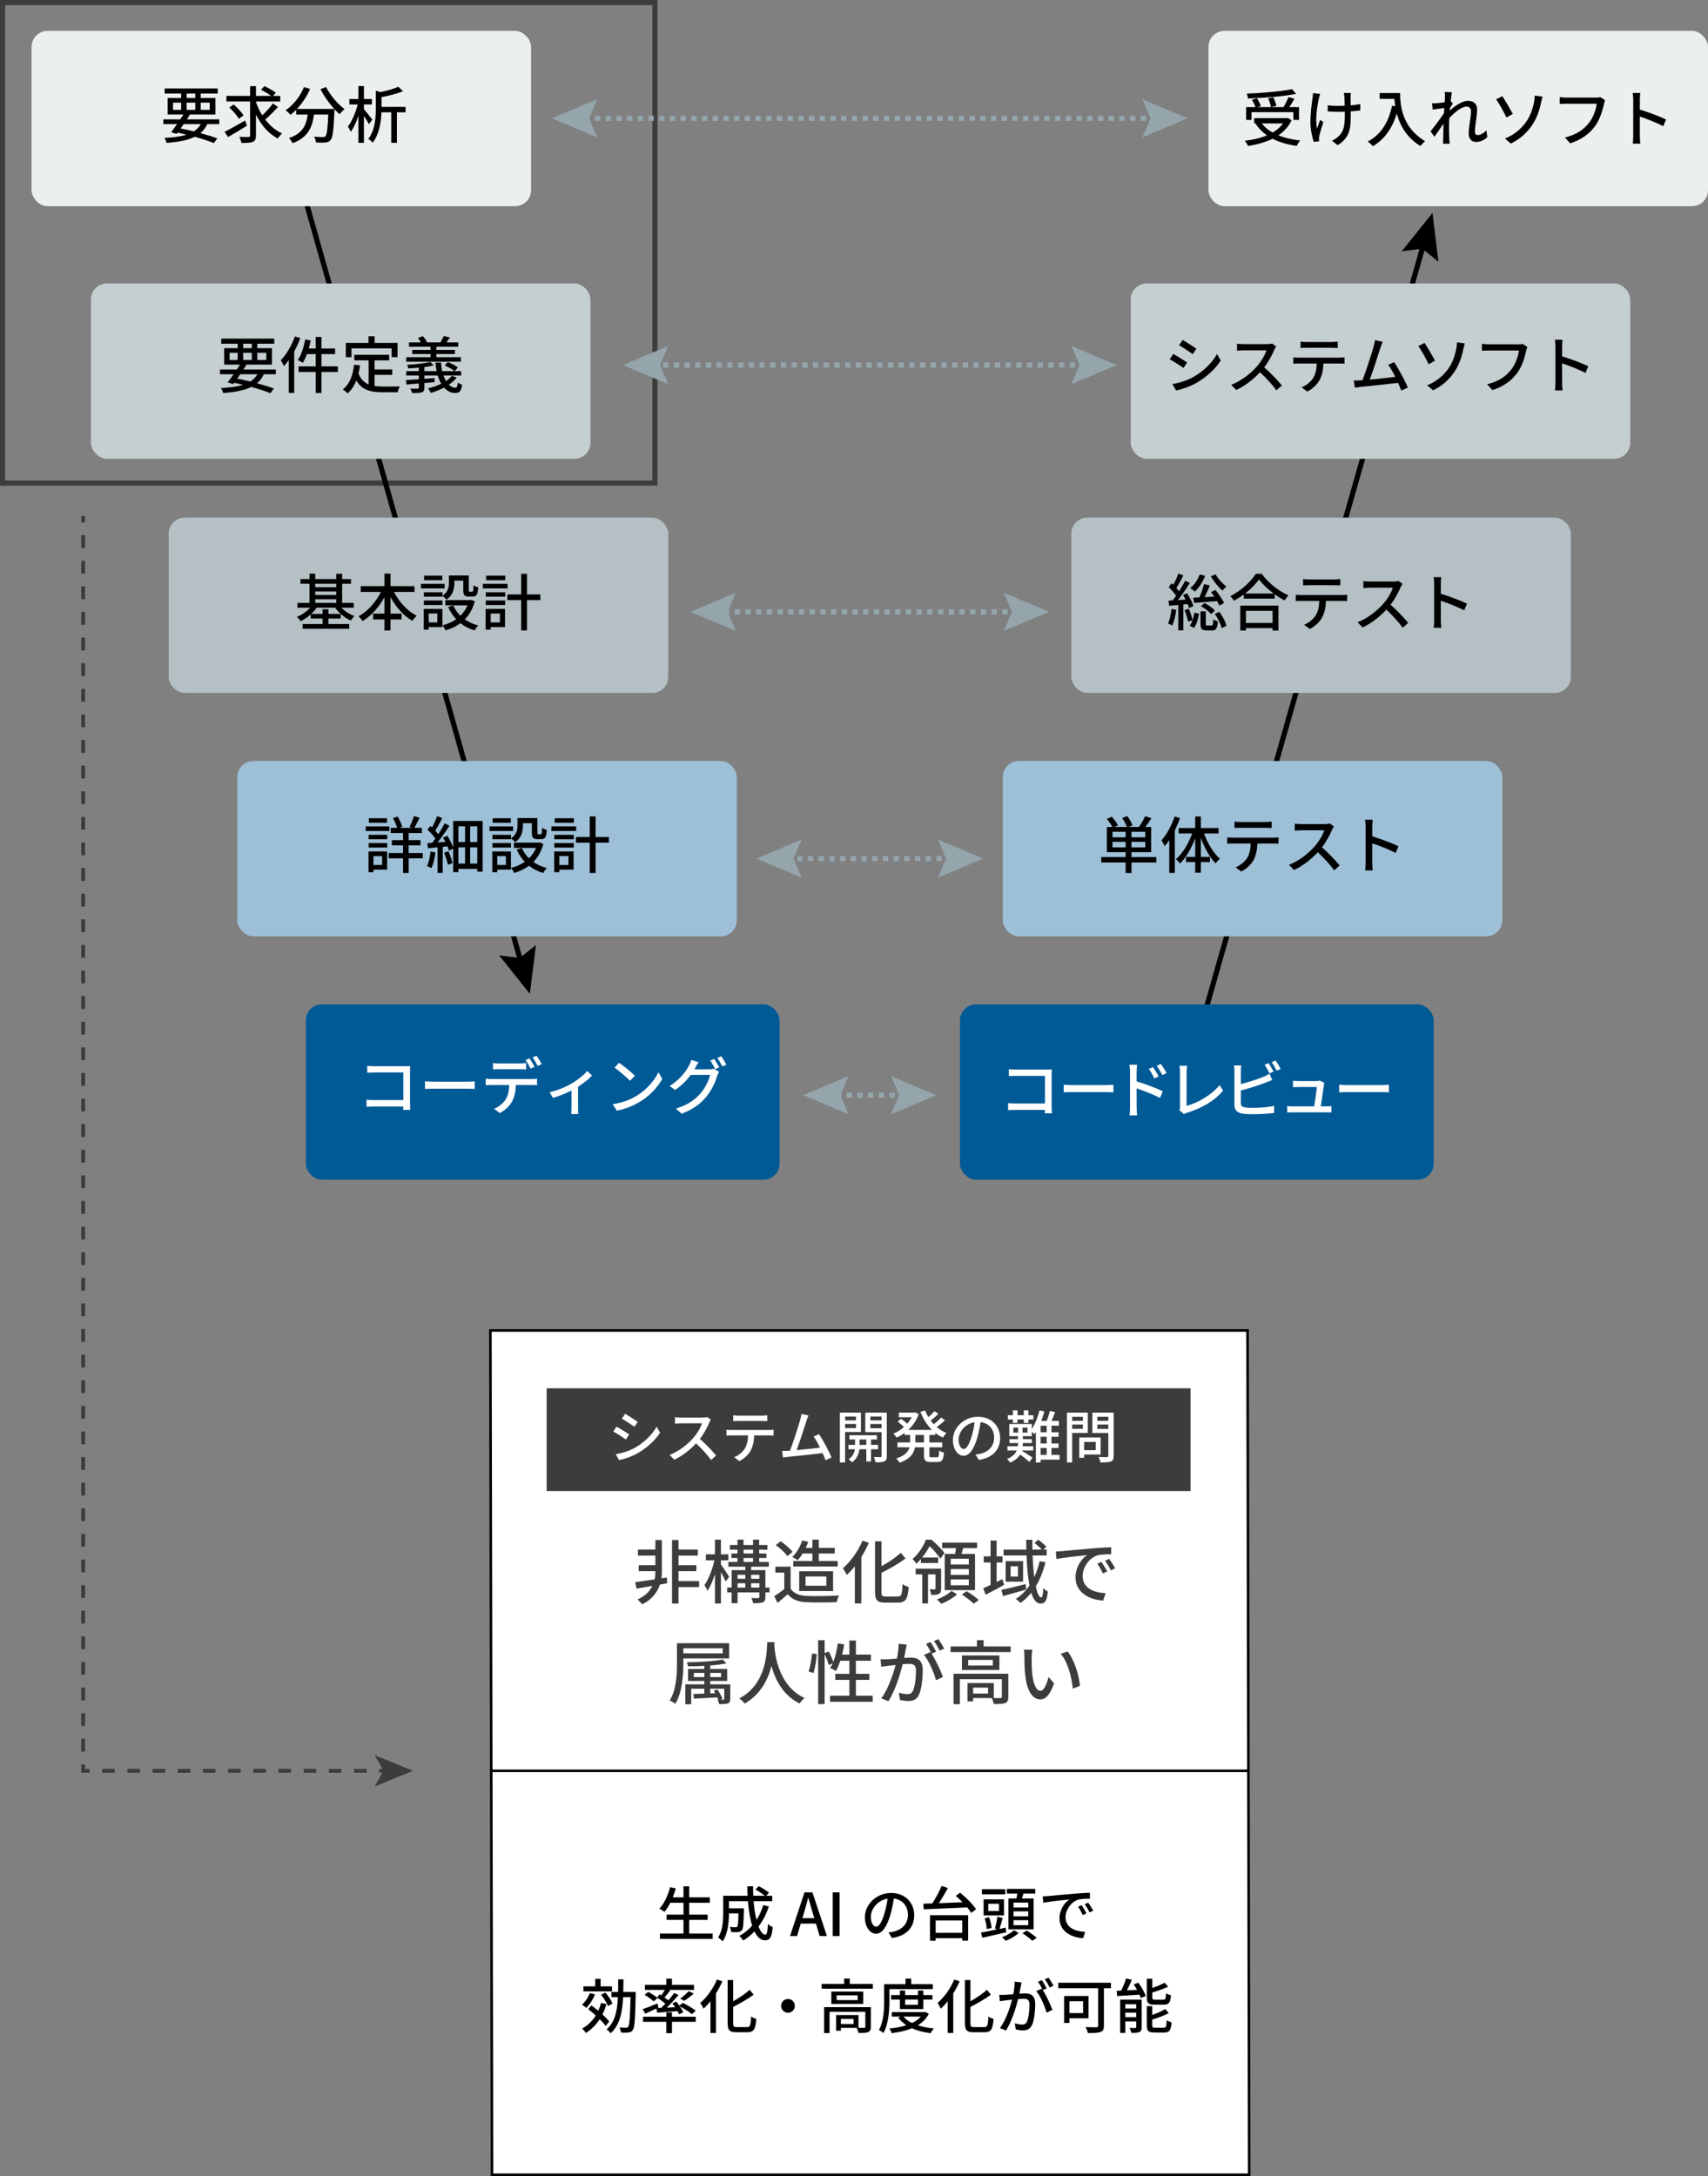
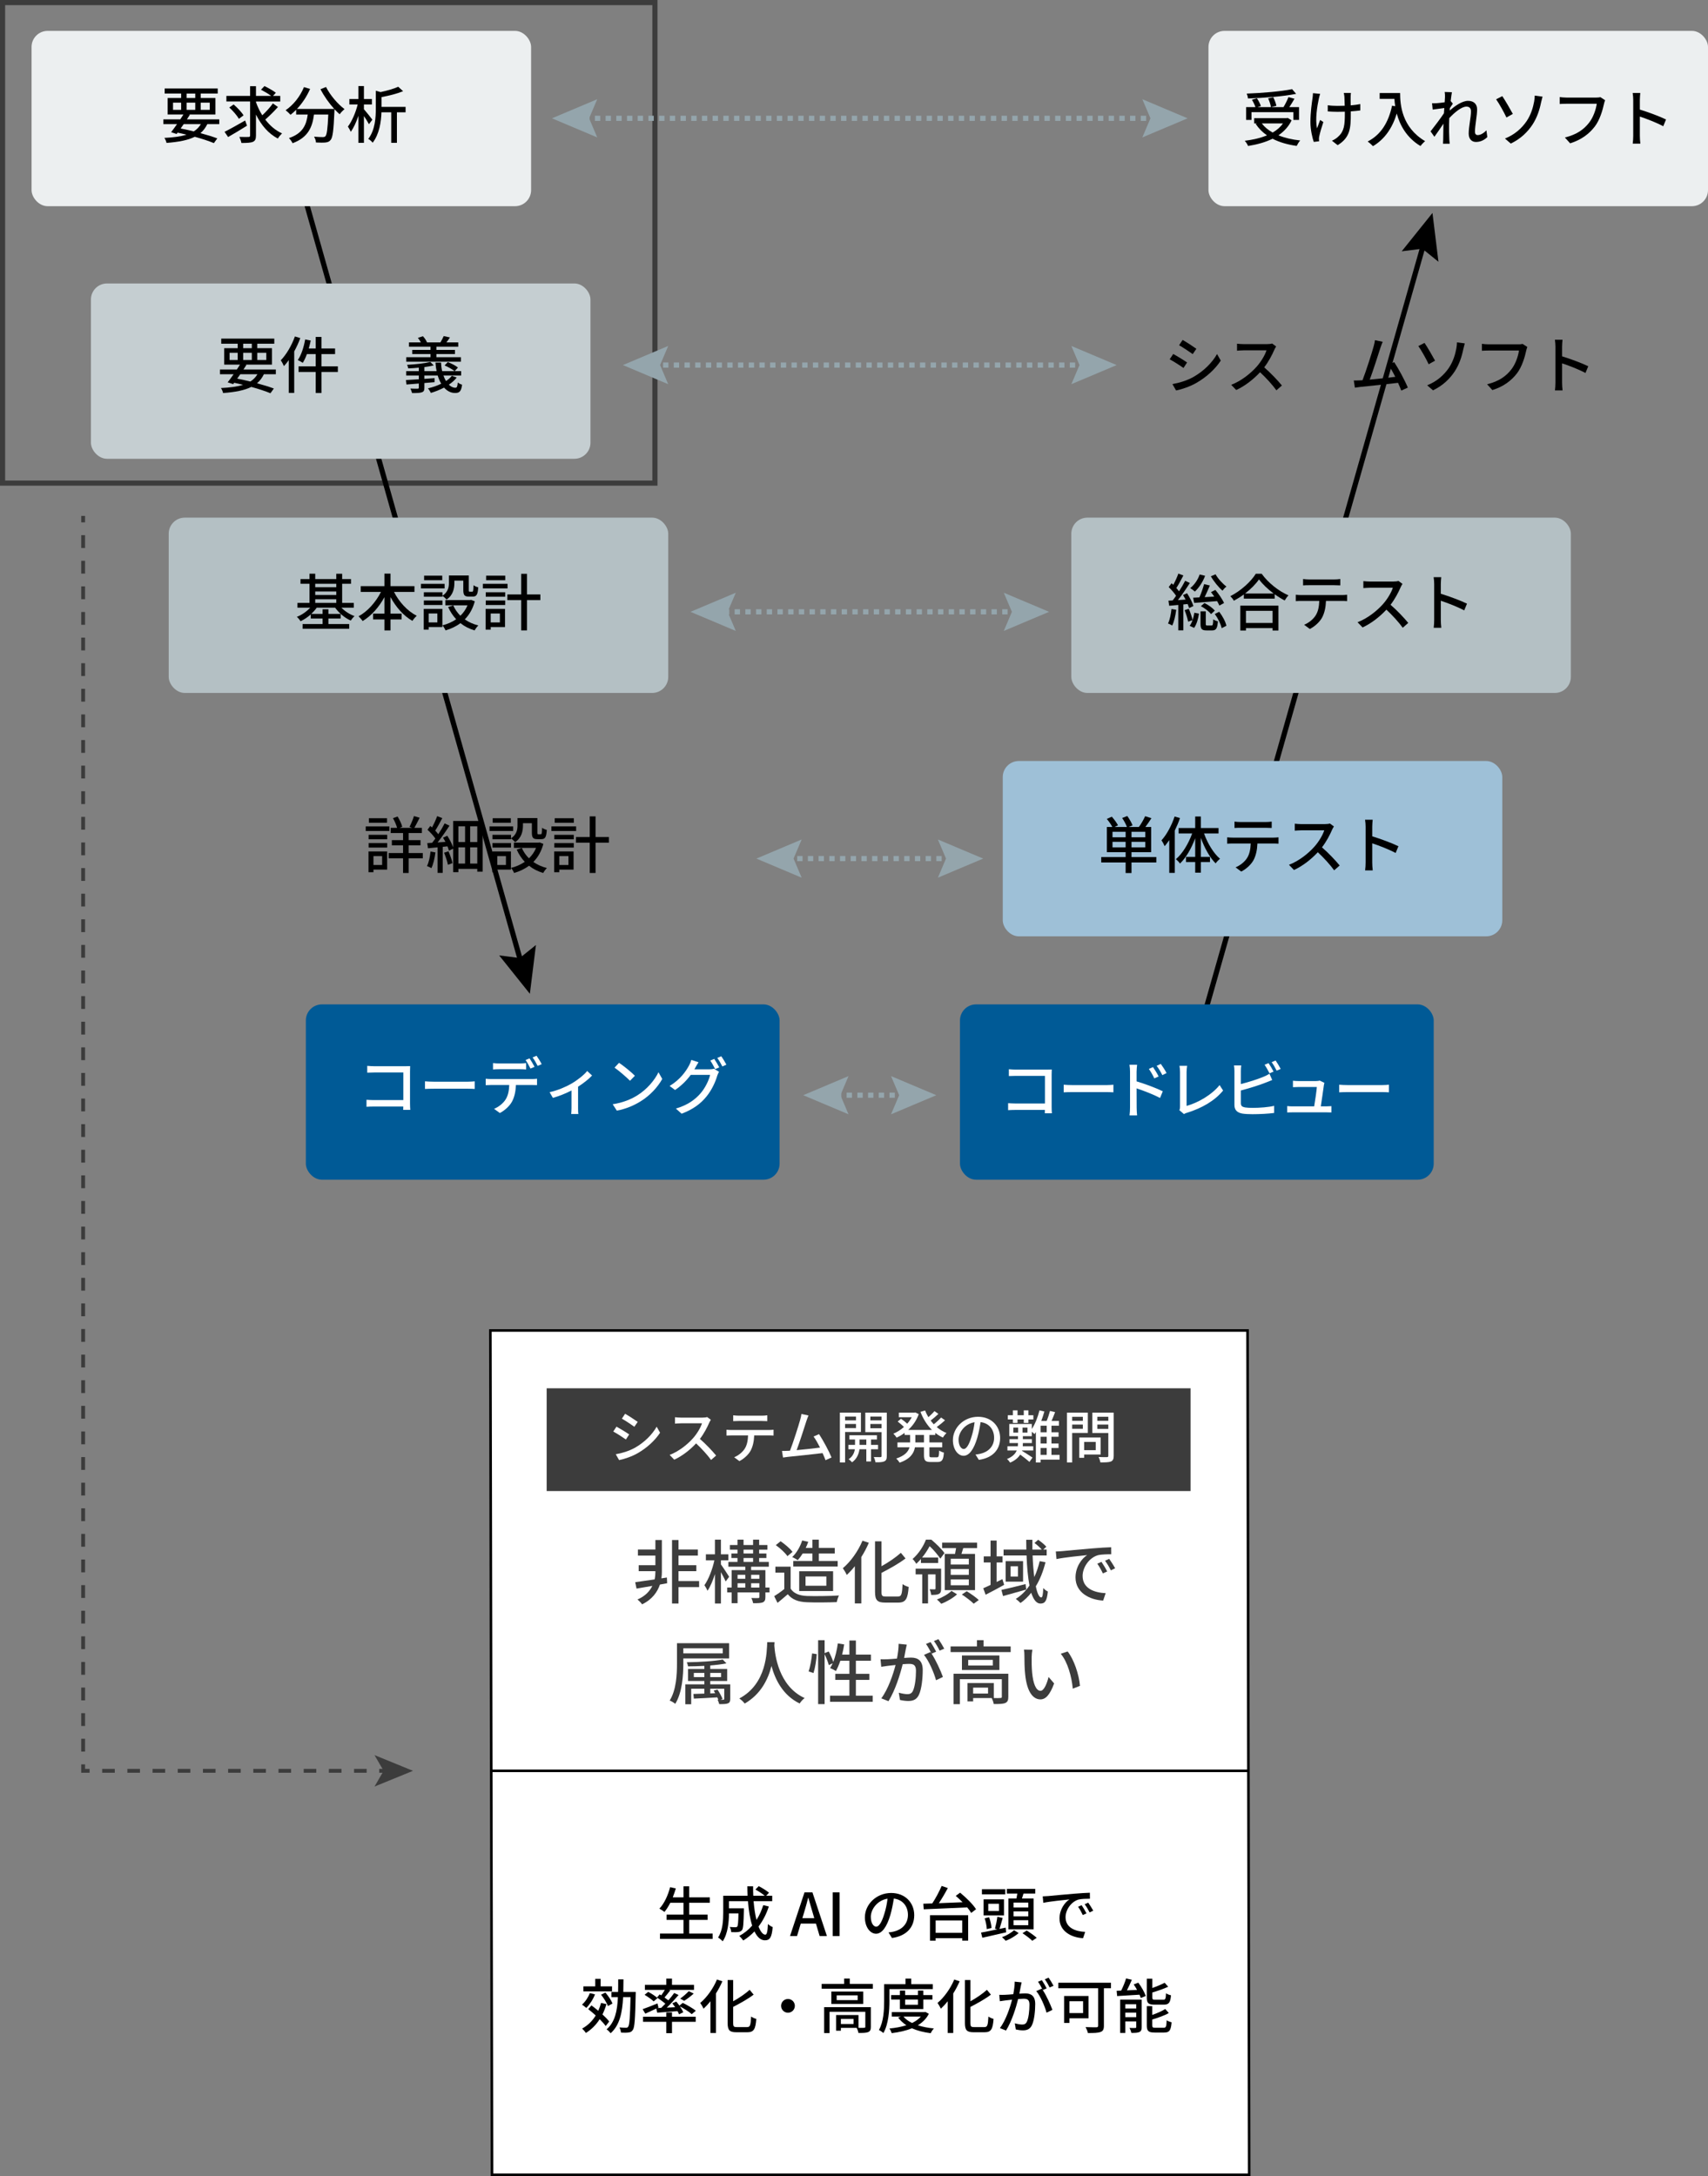
<svg xmlns="http://www.w3.org/2000/svg" id="_レイヤー_2" viewBox="0 0 662.237 843.458">
  <rect x="0" y="0" width="662.237" height="843.458" fill="#808080" stroke="none" />
  <defs>
    <style>.cls-1{fill:#3c3c3c;}.cls-2{fill:#005a96;}.cls-3,.cls-4,.cls-5,.cls-6,.cls-7,.cls-8,.cls-9{stroke-miterlimit:10;}.cls-3,.cls-4,.cls-5,.cls-6,.cls-8,.cls-9{fill:none;}.cls-3,.cls-5,.cls-6{stroke:#3c3c3c;stroke-width:1.5px;}.cls-10{fill:#eceff0;}.cls-11{fill:#94a5ac;}.cls-12{fill:#c5ced1;}.cls-4,.cls-7{stroke-width:1px;}.cls-4,.cls-7,.cls-8{stroke:#000;}.cls-13{fill:#b4c0c4;}.cls-5{stroke-dasharray:4.883 4.883;}.cls-6{stroke-dasharray:4.963 4.963;}.cls-14{fill:#9ec0d7;}.cls-15,.cls-7{fill:#fff;}.cls-8,.cls-9{stroke-width:2px;}.cls-9{stroke:#94a5ac;stroke-dasharray:2.075 2.075;}</style>
  </defs>
  <g id="_メニュー">
    <path class="cls-1" d="M252.938,1.992v184.267H1.992V1.992h250.946M254.93,0H0v188.25h254.93V0h0Z" />
    <line class="cls-8" x1="109.515" y1="45.86" x2="202.195" y2="373.709" />
    <polygon points="193.54 370.318 201.523 371.332 207.794 366.289 205.443 385.198 193.54 370.318" />
    <line class="cls-8" x1="552.142" y1="94.028" x2="458.456" y2="423.194" />
    <polygon points="543.481 97.404 551.465 96.405 557.727 101.459 555.41 82.545 543.481 97.404" />
    <rect class="cls-10" x="12.237" y="11.972" width="193.684" height="67.95" rx="6.226" ry="6.226" />
    <rect class="cls-12" x="35.256" y="109.874" width="193.684" height="67.95" rx="6.226" ry="6.226" />
    <rect class="cls-13" x="65.412" y="200.639" width="193.684" height="67.95" rx="6.226" ry="6.226" />
-     <rect class="cls-14" x="91.999" y="294.972" width="193.684" height="67.95" rx="6.226" ry="6.226" />
    <rect class="cls-10" x="468.553" y="11.972" width="193.684" height="67.95" rx="6.226" ry="6.226" transform="translate(1130.791 91.894) rotate(180)" />
-     <rect class="cls-12" x="438.398" y="109.874" width="193.684" height="67.95" rx="6.226" ry="6.226" transform="translate(1070.479 287.698) rotate(180)" />
    <rect class="cls-13" x="415.379" y="200.639" width="193.684" height="67.95" rx="6.226" ry="6.226" transform="translate(1024.442 469.228) rotate(180)" />
    <rect class="cls-14" x="388.792" y="294.972" width="193.684" height="67.95" rx="6.226" ry="6.226" transform="translate(971.268 657.895) rotate(180)" />
    <rect class="cls-2" x="118.586" y="389.306" width="183.684" height="67.95" rx="6.226" ry="6.226" />
    <rect class="cls-2" x="372.205" y="389.306" width="183.684" height="67.95" rx="6.226" ry="6.226" transform="translate(928.094 846.562) rotate(180)" />
    <line class="cls-9" x1="448.529" y1="45.86" x2="225.946" y2="45.86" />
    <polygon class="cls-11" points="442.912 38.454 446.058 45.86 442.912 53.266 460.469 45.86 442.912 38.454" />
    <polygon class="cls-11" points="231.563 38.454 228.416 45.86 231.563 53.266 214.006 45.86 231.563 38.454" />
    <line class="cls-9" x1="421.015" y1="141.504" x2="253.46" y2="141.504" />
    <polygon class="cls-11" points="415.398 134.097 418.544 141.504 415.398 148.91 432.955 141.504 415.398 134.097" />
    <polygon class="cls-11" points="259.077 134.097 255.93 141.504 259.077 148.91 241.52 141.504 259.077 134.097" />
    <line class="cls-9" x1="394.811" y1="237.147" x2="279.663" y2="237.147" />
    <polygon class="cls-11" points="389.194 229.741 392.341 237.147 389.194 244.554 406.751 237.147 389.194 229.741" />
    <polygon class="cls-11" points="285.281 229.741 282.134 237.147 285.281 244.554 267.724 237.147 285.281 229.741" />
    <line class="cls-9" x1="369.263" y1="332.791" x2="305.212" y2="332.791" />
    <polygon class="cls-11" points="363.646 325.385 366.792 332.791 363.646 340.197 381.202 332.791 363.646 325.385" />
    <polygon class="cls-11" points="310.829 325.385 307.683 332.791 310.829 340.197 293.273 332.791 310.829 325.385" />
    <line class="cls-9" x1="351.094" y1="424.504" x2="323.38" y2="424.504" />
    <polygon class="cls-11" points="345.477 417.098 348.624 424.504 345.477 431.91 363.034 424.504 345.477 417.098" />
    <polygon class="cls-11" points="328.998 417.098 325.851 424.504 328.998 431.91 311.441 424.504 328.998 417.098" />
    <path d="M80.385,48.098c-.672,1.416-1.56,2.568-2.664,3.504,2.52.673,4.801,1.393,6.529,2.04l-1.32,1.824c-1.944-.792-4.512-1.655-7.417-2.448-2.688,1.345-6.265,2.017-10.945,2.377-.144-.648-.48-1.465-.84-1.944,3.504-.168,6.337-.528,8.593-1.248-1.128-.288-2.28-.528-3.456-.792l-.384.527-2.136-.695c.672-.864,1.488-1.969,2.304-3.145h-5.304v-1.824h6.553c.432-.648.864-1.296,1.224-1.896h-6.121v-6.384h5.232v-1.729h-6.385v-1.968h20.57v1.968h-6.601v1.729h5.712v6.384h-10.273l.36.097c-.36.575-.744,1.176-1.152,1.8h12.553v1.824h-4.633ZM67.088,42.578h3.144v-2.784h-3.144v2.784ZM71.24,48.098c-.408.576-.816,1.152-1.2,1.704,1.704.336,3.432.72,5.089,1.128,1.176-.744,2.064-1.656,2.76-2.832h-6.649ZM72.368,37.994h3.336v-1.729h-3.336v1.729ZM75.704,42.578v-2.784h-3.336v2.784h3.336ZM77.817,39.794v2.784h3.504v-2.784h-3.504Z" />
    <path d="M95.768,48.722c-2.472,1.561-5.232,3.192-7.321,4.393l-1.392-2.017c2.04-1.008,5.112-2.736,7.993-4.393l.72,2.017ZM107.769,41.473c-1.488,1.681-3.384,3.553-4.92,4.873,1.776,2.328,3.96,4.224,6.505,5.353-.504.479-1.248,1.344-1.608,1.992-3.672-1.849-6.48-5.209-8.497-9.289v8.112c0,1.416-.336,2.089-1.2,2.473-.864.36-2.352.432-4.44.432-.12-.647-.48-1.68-.792-2.352,1.536.048,3.072.048,3.552.023.432,0,.6-.144.6-.576v-13.177h-9.193v-2.16h9.193v-3.769h2.28v3.769h5.881c-1.008-.769-2.64-1.729-3.936-2.4l1.344-1.416c1.44.696,3.408,1.8,4.417,2.592l-1.104,1.225h2.808v2.16h-9.409v.264c.624,1.776,1.44,3.505,2.448,5.089,1.44-1.345,3.096-3.145,4.104-4.608l1.968,1.392ZM92.624,46.058c-.696-1.248-2.304-3.097-3.72-4.393l1.68-1.176c1.416,1.224,3.12,3,3.84,4.224l-1.8,1.345Z" />
    <path d="M126.417,33.721c1.536,3.12,4.56,6.648,7.153,8.568-.576.48-1.44,1.368-1.872,1.992-.648-.552-1.344-1.224-2.016-1.968,0,.216,0,.72-.024.936-.312,7.272-.648,10.057-1.464,10.993-.552.696-1.104.864-1.968.984-.816.096-2.28.071-3.72,0-.024-.673-.336-1.608-.744-2.257,1.464.145,2.832.168,3.384.168.48,0,.768-.071,1.032-.336.552-.576.864-2.832,1.104-8.4h-5.544c-.6,4.656-2.136,8.856-8.305,11.113-.24-.576-.912-1.536-1.416-1.992,5.521-1.824,6.792-5.329,7.297-9.121h-4.488v-1.849c-.696.721-1.44,1.368-2.184,1.944-.408-.479-1.368-1.368-1.896-1.776,2.976-2.016,5.616-5.304,7.104-8.952l2.376.696c-1.248,2.904-3.048,5.592-5.088,7.752h14.449c-1.992-2.184-3.96-4.968-5.329-7.633l2.16-.863Z" />
    <path d="M143.048,48.146c-.384-.768-1.2-2.064-1.944-3.168v10.393h-2.136v-10.489c-.816,2.448-1.872,4.729-2.976,6.217-.24-.647-.768-1.536-1.104-2.04,1.536-1.968,3.048-5.496,3.792-8.568h-3.216v-2.112h3.504v-5.017h2.136v5.017h3.096v2.112h-3.096v1.848c.816.912,2.808,3.385,3.264,4.057l-1.32,1.752ZM157.257,43.538h-3.36v11.833h-2.208v-11.833h-3.792c-.12,3.648-.792,8.4-3.408,11.785-.312-.48-1.176-1.225-1.704-1.464,2.688-3.528,2.928-8.305,2.928-11.882v-6.816l1.848.528c2.568-.552,5.208-1.296,6.841-2.064l1.896,1.729c-2.328.96-5.472,1.752-8.377,2.28v3.792h9.337v2.112Z" />
    <path d="M102.316,145.052c-.672,1.416-1.56,2.568-2.664,3.504,2.52.673,4.801,1.393,6.529,2.04l-1.32,1.824c-1.944-.792-4.512-1.655-7.417-2.448-2.688,1.345-6.265,2.017-10.945,2.377-.144-.648-.48-1.465-.84-1.944,3.504-.168,6.337-.528,8.593-1.248-1.128-.288-2.28-.528-3.456-.792l-.384.527-2.136-.695c.672-.864,1.488-1.969,2.304-3.145h-5.304v-1.824h6.553c.432-.648.864-1.296,1.224-1.896h-6.121v-6.384h5.232v-1.729h-6.385v-1.969h20.57v1.969h-6.601v1.729h5.712v6.384h-10.273l.36.097c-.36.576-.744,1.176-1.152,1.8h12.553v1.824h-4.633ZM89.019,139.532h3.144v-2.784h-3.144v2.784ZM93.171,145.052c-.408.576-.816,1.152-1.2,1.704,1.704.336,3.432.72,5.089,1.128,1.176-.744,2.064-1.656,2.76-2.832h-6.649ZM94.299,134.948h3.336v-1.729h-3.336v1.729ZM97.635,139.532v-2.784h-3.336v2.784h3.336ZM99.748,136.748v2.784h3.504v-2.784h-3.504Z" />
    <path d="M116.427,131.035c-.624,1.753-1.44,3.505-2.352,5.185v16.082h-2.112v-12.722c-.6.84-1.248,1.656-1.872,2.328-.216-.528-.84-1.728-1.224-2.256,2.184-2.257,4.224-5.736,5.472-9.241l2.088.624ZM130.996,144.188h-6.361v8.137h-2.232v-8.137h-6.648v-2.184h6.648v-4.753h-3.408c-.48,1.296-1.008,2.473-1.608,3.385-.432-.312-1.392-.841-1.92-1.08,1.344-1.921,2.328-4.993,2.856-7.993l2.16.432c-.216,1.032-.48,2.064-.768,3.072h2.688v-4.464h2.232v4.464h5.281v2.185h-5.281v4.753h6.361v2.184Z" />
-     <path d="M145.227,149.613c1.056.144,2.184.216,3.384.216,1.032,0,5.064,0,6.433-.048-.36.528-.744,1.608-.84,2.256h-5.713c-4.704,0-8.161-.792-10.345-4.561-.792,2.04-1.896,3.721-3.384,4.993-.36-.408-1.296-1.177-1.848-1.536,2.64-1.969,3.864-5.329,4.368-9.529l2.304.216c-.144,1.104-.336,2.16-.576,3.145.84,2.232,2.184,3.504,3.912,4.225v-9.313h-5.544v-2.136h13.513v2.136h-5.665v3.528h6.864v2.089h-6.864v4.32ZM136.275,138.427h-2.184v-5.521h8.785v-2.567h2.376v2.567h8.881v5.521h-2.28v-3.408h-15.577v3.408Z" />
    <path d="M177.076,146.325c-.792,1.056-1.848,1.968-3.048,2.784.792.768,1.656,1.2,2.544,1.176.624,0,.792-.504.912-2.04.432.359,1.128.72,1.68.864-.336,2.592-1.032,3.216-2.712,3.216-1.632,0-3.096-.768-4.272-2.088-1.608.84-3.384,1.536-5.112,2.064-.216-.433-.768-1.368-1.152-1.776,1.776-.408,3.576-1.009,5.16-1.801-.552-.912-1.008-1.992-1.368-3.168h-5.16v1.296c1.296-.096,2.64-.191,3.96-.288v1.561c-1.32.12-2.664.24-3.96.336v1.8c0,1.08-.24,1.561-1.032,1.801-.768.264-1.944.288-3.744.288-.12-.528-.408-1.248-.648-1.753,1.2.072,2.472.072,2.784.049.384,0,.48-.097.48-.433v-1.56l-4.801.384-.192-1.729c1.368-.071,3.096-.168,4.992-.312v-1.44h-4.896v-1.704h4.896v-1.344c-1.392.144-2.784.239-4.08.288-.072-.385-.264-1.009-.48-1.393,3.168-.168,6.913-.576,9.025-1.104l1.32,1.345c-1.056.264-2.304.456-3.624.647v1.561h4.729c-.216-1.032-.36-2.16-.432-3.312h2.16c.048,1.177.192,2.28.432,3.312h4.8c-.816-.696-2.496-1.632-3.864-2.208l1.248-1.296c1.368.504,3.072,1.368,3.936,2.111l-1.272,1.393h2.52v1.704h-6.865c.264.792.6,1.512.984,2.137.912-.601,1.68-1.272,2.256-2.017l1.896.648ZM178.708,140.204h-21.194v-1.752h9.409v-1.225h-7.081v-1.607h7.081v-1.225h-8.353v-1.68h4.608c-.288-.576-.72-1.225-1.152-1.752l1.944-.648c.672.672,1.296,1.68,1.584,2.353l-.12.048h5.328c.432-.721.984-1.752,1.272-2.448l2.424.528c-.48.695-.936,1.367-1.368,1.92h4.584v1.68h-8.473v1.225h7.2v1.607h-7.2v1.225h9.505v1.752Z" />
    <path d="M132.375,235.54c1.344,1.392,3.24,2.616,5.088,3.265-.48.407-1.128,1.199-1.464,1.728-2.304-1.008-4.584-2.904-6.049-4.992h-7.153c-.576.84-1.32,1.68-2.112,2.424h4.392v-1.8h2.256v1.8h4.752v1.776h-4.752v2.137h8.065v1.848h-18.073v-1.848h7.753v-2.137h-4.584v-1.584c-1.2,1.08-2.592,1.992-3.96,2.641-.312-.528-.96-1.32-1.44-1.705,1.896-.72,3.816-2.063,5.184-3.552h-4.944v-1.849h4.656v-7.416h-3.48v-1.824h3.48v-2.088h2.232v2.088h8.161v-2.064h2.28v2.064h3.432v1.824h-3.432v7.416h4.512v1.849h-4.8ZM122.222,226.275v1.344h8.161v-1.344h-8.161ZM122.222,230.619h8.161v-1.368h-8.161v1.368ZM122.222,233.691h8.161v-1.439h-8.161v1.439Z" />
    <path d="M152.775,229.443c1.944,3.864,5.208,7.417,8.809,9.241-.528.456-1.32,1.368-1.68,1.968-3.432-1.944-6.385-5.328-8.497-9.217v6.408h4.296v2.257h-4.296v4.248h-2.352v-4.248h-4.393v-2.257h4.393v-6.384c-2.112,3.888-5.089,7.248-8.449,9.265-.36-.552-1.104-1.393-1.584-1.849,3.48-1.848,6.721-5.521,8.689-9.433h-7.849v-2.256h9.193v-4.849h2.352v4.849h9.289v2.256h-7.921Z" />
    <path d="M172.382,228.075h-9.169v-1.776h9.169v1.776ZM171.518,243.052h-5.304v1.008h-1.92v-8.064h7.225v7.057ZM171.542,230.931c2.184-1.464,2.52-3.36,2.52-5.017v-2.856h7.705v5.641c0,.552.048.648.384.648h.936c.36,0,.456-.312.504-2.521.432.36,1.272.696,1.824.816-.144,2.856-.696,3.6-2.088,3.6h-1.536c-1.656,0-2.16-.552-2.16-2.52v-3.673h-3.456v.889c0,2.16-.504,4.776-3.024,6.456-.312-.384-1.128-1.128-1.608-1.416v.312h-7.201v-1.729h7.201v1.368ZM164.341,232.755h7.201v1.752h-7.201v-1.752ZM171.47,224.882h-7.033v-1.752h7.033v1.752ZM166.214,237.796v3.457h3.36v-3.457h-3.36ZM184.095,233.067c-.792,2.929-2.136,5.232-3.888,7.009,1.512,1.057,3.264,1.849,5.256,2.353-.48.432-1.128,1.344-1.44,1.92-2.088-.624-3.936-1.56-5.496-2.809-1.704,1.272-3.648,2.185-5.784,2.809-.216-.552-.768-1.488-1.2-1.968,1.944-.48,3.744-1.272,5.328-2.353-1.272-1.368-2.328-2.952-3.12-4.752l1.992-.624c.648,1.487,1.584,2.855,2.76,4.008,1.176-1.128,2.112-2.472,2.76-4.032h-8.593v-2.04h9.577l.408-.072,1.44.552Z" />
    <path d="M196.79,228.075h-9.577v-1.776h9.577v1.776ZM195.806,243.052h-5.544v1.008h-1.968v-8.064h7.512v7.057ZM188.341,229.563h7.537v1.729h-7.537v-1.729ZM188.341,232.755h7.537v1.752h-7.537v-1.752ZM195.902,224.882h-7.417v-1.752h7.417v1.752ZM190.262,237.796v3.457h3.552v-3.457h-3.552ZM209.511,232.611h-5.185v11.737h-2.256v-11.737h-5.353v-2.208h5.353v-7.992h2.256v7.992h5.185v2.208Z" />
    <path d="M150.97,322.097h-9.169v-1.776h9.169v1.776ZM150.106,337.075h-5.304v1.008h-1.92v-8.064h7.225v7.057ZM142.929,323.586h7.201v1.729h-7.201v-1.729ZM142.929,326.778h7.201v1.752h-7.201v-1.752ZM150.058,318.905h-7.033v-1.752h7.033v1.752ZM144.802,331.818v3.457h3.36v-3.457h-3.36ZM163.931,332.682h-5.473v5.688h-2.184v-5.688h-5.569v-2.04h5.569v-2.977h-4.344v-2.016h4.344v-2.761h-4.801v-2.016h2.496c-.312-1.104-.936-2.593-1.608-3.745l1.8-.647c.768,1.248,1.536,2.88,1.8,3.984l-1.008.408h4.824l-1.008-.36c.576-1.128,1.368-2.929,1.728-4.2l2.208.647c-.696,1.368-1.416,2.856-2.04,3.913h2.904v2.016h-5.113v2.761h4.584v2.016h-4.584v2.977h5.473v2.04Z" />
    <path d="M168.826,330.402c-.288,2.257-.816,4.585-1.56,6.097-.384-.24-1.248-.648-1.704-.816.72-1.439,1.152-3.576,1.368-5.616l1.896.336ZM187.139,318.209v19.658h-2.088v-1.08h-7.321v1.272h-2.016v-9.121l-1.656.792c-.12-.48-.312-1.056-.552-1.681l-1.848.192v10.105h-1.992v-9.913c-1.344.144-2.616.264-3.72.359l-.288-1.992c.552-.023,1.2-.071,1.896-.119.408-.505.816-1.057,1.248-1.656-.72-1.057-1.968-2.4-3.048-3.408l1.08-1.488c.216.191.432.384.672.6.744-1.368,1.536-3.096,1.992-4.393l1.992.769c-.864,1.632-1.872,3.504-2.736,4.849.456.479.864.96,1.176,1.392.96-1.44,1.848-2.952,2.472-4.2l1.872.888c-1.32,2.064-3.048,4.537-4.608,6.505l3.048-.216c-.312-.576-.624-1.128-.936-1.656l1.656-.72c.912,1.416,1.848,3.216,2.28,4.536v-10.273h11.425ZM173.89,329.97c.648,1.464,1.296,3.36,1.56,4.584l-1.776.648c-.216-1.272-.888-3.192-1.488-4.681l1.704-.552ZM177.73,320.297v6.097h2.592v-6.097h-2.592ZM177.73,334.722h2.592v-6.288h-2.592v6.288ZM185.051,320.297h-2.76v6.097h2.76v-6.097ZM185.051,334.722v-6.288h-2.76v6.288h2.76Z" />
    <path d="M198.97,322.097h-9.169v-1.776h9.169v1.776ZM198.106,337.075h-5.304v1.008h-1.92v-8.064h7.225v7.057ZM198.13,324.954c2.184-1.464,2.52-3.36,2.52-5.017v-2.856h7.705v5.641c0,.552.048.648.384.648h.936c.36,0,.456-.312.504-2.521.432.36,1.272.696,1.824.816-.144,2.856-.696,3.6-2.088,3.6h-1.536c-1.656,0-2.16-.552-2.16-2.52v-3.673h-3.456v.889c0,2.16-.504,4.776-3.024,6.456-.312-.384-1.128-1.128-1.608-1.416v.312h-7.201v-1.729h7.201v1.368ZM190.929,326.778h7.201v1.752h-7.201v-1.752ZM198.058,318.905h-7.033v-1.752h7.033v1.752ZM192.802,331.818v3.457h3.36v-3.457h-3.36ZM210.683,327.089c-.792,2.929-2.136,5.232-3.888,7.009,1.512,1.057,3.264,1.849,5.256,2.353-.48.432-1.128,1.344-1.44,1.92-2.088-.624-3.936-1.56-5.496-2.809-1.704,1.272-3.648,2.185-5.784,2.809-.216-.552-.768-1.488-1.2-1.968,1.944-.48,3.744-1.272,5.328-2.353-1.272-1.368-2.328-2.952-3.12-4.752l1.992-.624c.648,1.487,1.584,2.855,2.76,4.008,1.176-1.128,2.112-2.472,2.76-4.032h-8.593v-2.04h9.577l.408-.072,1.44.552Z" />
    <path d="M223.378,322.097h-9.577v-1.776h9.577v1.776ZM222.394,337.075h-5.544v1.008h-1.968v-8.064h7.512v7.057ZM214.929,323.586h7.537v1.729h-7.537v-1.729ZM214.929,326.778h7.537v1.752h-7.537v-1.752ZM222.49,318.905h-7.417v-1.752h7.417v1.752ZM216.849,331.818v3.457h3.552v-3.457h-3.552ZM236.099,326.633h-5.185v11.737h-2.256v-11.737h-5.353v-2.208h5.353v-7.992h2.256v7.992h5.185v2.208Z" />
    <path class="cls-15" d="M156.333,430.193c0-.336.024-.792.024-1.297h-11.377c-.984,0-2.184.049-2.88.097v-2.713c.696.049,1.752.12,2.784.12h11.497v-10.705h-11.209c-.936,0-2.16.049-2.784.072v-2.64c.84.071,1.992.144,2.784.144h11.929c.648,0,1.488-.023,1.92-.048-.024.528-.048,1.392-.048,2.016v12.409c0,.841.048,2.017.096,2.545h-2.736Z" />
    <path class="cls-15" d="M164.78,419.128c.768.072,2.256.145,3.552.145h13.033c1.176,0,2.112-.097,2.688-.145v2.952c-.528-.023-1.608-.096-2.664-.096h-13.057c-1.344,0-2.76.048-3.552.096v-2.952Z" />
    <path class="cls-15" d="M206.206,418.24c.504,0,1.416-.024,2.016-.12v2.472c-.552-.023-1.392-.048-2.016-.048h-6.169c-.096,2.545-.576,4.656-1.488,6.385-.864,1.632-2.688,3.408-4.752,4.488l-2.232-1.632c1.776-.72,3.504-2.112,4.44-3.576,1.032-1.608,1.368-3.528,1.44-5.665h-6.937c-.72,0-1.512.024-2.184.072v-2.496c.696.072,1.44.12,2.184.12h15.698ZM193.508,414.423c-.816,0-1.704.048-2.352.096v-2.472c.72.096,1.56.144,2.328.144h8.113c.744,0,1.656-.048,2.4-.144v2.472c-.768-.048-1.632-.096-2.4-.096h-8.089ZM205.678,414.183c-.48-.96-1.248-2.4-1.896-3.312l1.536-.647c.6.863,1.464,2.352,1.944,3.288l-1.584.672ZM208.03,409.214c.648.889,1.56,2.377,1.992,3.265l-1.56.672c-.504-1.032-1.296-2.4-1.968-3.288l1.536-.648Z" />
    <path class="cls-15" d="M229.558,416.872c-1.128,1.248-3.264,2.952-5.425,4.344v8.281c0,.768.024,1.896.12,2.304h-2.784c.048-.407.12-1.536.12-2.304v-6.816c-2.064,1.056-4.872,2.231-7.225,2.856l-1.272-2.209c3.072-.647,6.432-2.112,8.401-3.264,2.4-1.393,4.969-3.408,6.168-4.944l1.896,1.752Z" />
    <path class="cls-15" d="M246.981,424.648c3.865-2.376,6.865-5.977,8.329-9.049l1.464,2.616c-1.728,3.097-4.68,6.385-8.425,8.688-2.424,1.488-5.472,2.904-9.193,3.577l-1.608-2.473c4.008-.6,7.128-1.944,9.433-3.36ZM246.165,416.967l-1.896,1.944c-1.248-1.272-4.224-3.864-6-5.089l1.752-1.872c1.704,1.128,4.8,3.625,6.145,5.017Z" />
    <path class="cls-15" d="M275.013,414.471c.672,0,1.344-.072,1.8-.24l1.968,1.2c-.24.384-.504.984-.672,1.464-.648,2.305-2.064,5.521-4.224,8.161-2.208,2.712-5.112,4.92-9.601,6.625l-2.232-1.992c4.633-1.368,7.489-3.505,9.625-5.977,1.776-2.064,3.216-5.064,3.648-7.081h-7.513c-1.512,2.064-3.576,4.177-6.073,5.856l-2.112-1.56c4.176-2.521,6.408-5.833,7.537-7.945.288-.504.696-1.464.888-2.16l2.784.912c-.48.72-.984,1.632-1.248,2.112-.12.216-.216.408-.36.624h5.784ZM276.933,410.439c.6.864,1.464,2.353,1.944,3.288l-1.584.672c-.48-.96-1.248-2.4-1.896-3.312l1.536-.647ZM279.646,409.407c.648.888,1.56,2.4,1.992,3.265l-1.56.695c-.504-1.031-1.296-2.399-1.968-3.312l1.536-.648Z" />
    <path d="M500.789,46.626c-1.152,2.448-2.952,4.345-5.112,5.832,2.448.984,5.281,1.656,8.449,1.992-.48.504-1.056,1.465-1.368,2.112-3.552-.504-6.697-1.416-9.361-2.784-2.808,1.393-6.073,2.256-9.481,2.809-.216-.576-.816-1.536-1.296-2.017,3.168-.384,6.096-1.056,8.617-2.112-1.752-1.2-3.216-2.688-4.368-4.416l.432-.192h-1.032v-2.063h12.601l.408-.072,1.512.912ZM485.236,46.481h-2.088v-4.968h3.624c-.288-.841-.84-1.992-1.368-2.856l1.944-.552c.648.912,1.272,2.184,1.536,3l-1.296.408h5.184c-.12-.889-.576-2.305-1.08-3.385l1.992-.432c.528,1.056,1.056,2.424,1.2,3.312l-2.016.504h4.777c.696-1.128,1.464-2.688,1.92-3.864l2.328.624c-.624,1.08-1.32,2.28-1.992,3.24h3.768v4.968h-2.184v-3h-16.25v3ZM502.541,36.377c-5.04,1.008-12.433,1.584-18.674,1.8-.024-.552-.264-1.416-.48-1.896,6.168-.24,13.417-.841,17.594-1.729l1.56,1.824ZM489.244,47.849c1.056,1.393,2.472,2.568,4.2,3.528,1.632-.936,2.976-2.088,3.984-3.528h-8.185Z" />
    <path d="M511.852,36.377c-.168.504-.36,1.248-.48,1.729-.672,3.072-1.488,8.16-.72,11.641.336-.888.792-2.185,1.2-3.24l1.248.792c-.624,1.824-1.32,4.225-1.584,5.496-.072.337-.144.816-.12,1.08,0,.24.048.601.048.889l-2.064.24c-.504-1.465-1.296-4.657-1.296-7.609,0-3.888.552-7.536.84-9.505.096-.6.12-1.296.144-1.775l2.784.264ZM527.429,42.809c-1.032.144-2.304.264-3.696.36v.888c0,5.521-.192,9.217-5.089,12.217l-2.208-1.728c.816-.36,1.896-1.009,2.521-1.681,2.232-2.064,2.472-4.488,2.472-8.833v-.744c-.96.024-1.92.049-2.856.049-1.104,0-2.664-.072-3.769-.145v-2.4c1.104.168,2.448.24,3.721.24.912,0,1.896-.023,2.856-.048-.024-1.44-.072-2.856-.12-3.48-.048-.504-.144-1.104-.24-1.488h2.76c-.072.456-.072.96-.096,1.488s0,1.92.024,3.337c1.368-.12,2.665-.288,3.721-.505v2.473Z" />
    <path d="M542.86,36.064c0,4.345.552,13.25,9.697,18.65-.504.384-1.416,1.344-1.8,1.896-5.448-3.288-8.017-8.185-9.193-12.601-1.776,5.784-4.776,9.984-9.217,12.649-.432-.456-1.464-1.393-2.064-1.801,5.161-2.664,8.065-7.393,9.457-13.897l1.224.217c-.168-1.009-.264-1.992-.312-2.856h-5.713v-2.257h7.921Z" />
    <path d="M576.677,53.13c-1.2,1.176-2.665,1.896-4.417,1.896-1.656,0-2.808-1.152-2.808-3.264,0-2.616.888-6.337.888-8.593,0-1.272-.648-1.849-1.776-1.849-1.848,0-4.584,2.232-6.648,4.465-.048.84-.072,1.656-.072,2.399,0,2.064-.024,3.769.096,5.929.024.433.096,1.128.144,1.608h-2.592c.024-.408.072-1.176.072-1.561.024-2.208.048-3.576.096-6.216-1.104,1.632-2.496,3.696-3.504,5.064l-1.488-2.089c1.32-1.656,3.912-5.088,5.184-7.008.048-.673.096-1.368.144-2.041-1.104.145-3.072.408-4.512.601l-.24-2.448c.6.023,1.104,0,1.776-.024.744-.048,1.992-.191,3.12-.359.072-1.032.12-1.801.12-2.064,0-.601,0-1.272-.12-1.92l2.808.096c-.12.6-.312,1.872-.48,3.408l.84,1.008c-.312.433-.744,1.104-1.128,1.704-.024.336-.048.648-.072.984,1.848-1.68,4.752-3.769,7.081-3.769,2.376,0,3.528,1.368,3.528,3.337,0,2.4-.84,6.24-.84,8.664,0,.744.336,1.272,1.08,1.272,1.056,0,2.28-.696,3.36-1.848l.36,2.616Z" />
    <path d="M582.484,37.264c1.104,1.608,3.216,5.281,4.081,6.889l-2.472,1.393c-.912-1.944-2.809-5.377-4.008-7.057l2.4-1.225ZM591.892,46.986c1.8-2.665,2.521-5.449,2.928-7.585.168-.816.24-1.849.24-2.353l3.024.408c-.216.769-.456,1.752-.576,2.28-.576,2.856-1.536,5.809-3.288,8.521-1.896,2.881-4.584,5.545-8.449,7.393l-2.256-1.944c3.96-1.607,6.601-4.128,8.376-6.72Z" />
    <path d="M622.349,38.849c-.192.384-.312.912-.432,1.392-.528,2.448-1.632,6.265-3.577,8.809-2.184,2.832-5.184,5.137-9.553,6.505l-2.04-2.256c4.68-1.152,7.393-3.192,9.361-5.713,1.656-2.088,2.688-5.16,3-7.369h-11.785c-1.032,0-1.992.049-2.592.097v-2.688c.672.096,1.8.192,2.592.192h11.641c.408,0,1.008-.024,1.536-.168l1.848,1.2Z" />
    <path d="M644.885,48.929c-2.544-1.368-6.433-2.88-9.073-3.744v7.417c0,.744.072,2.208.192,3.072h-2.952c.12-.84.192-2.137.192-3.072v-13.873c0-.769-.072-1.872-.216-2.688h2.952c-.072.792-.168,1.848-.168,2.688v3.744c3.168.96,7.752,2.664,10.153,3.84l-1.08,2.616Z" />
    <path d="M460.265,140.493l-1.392,2.137c-1.272-.912-3.816-2.545-5.352-3.36l1.368-2.064c1.512.816,4.248,2.496,5.376,3.288ZM462.689,146.133c4.008-2.28,7.249-5.496,9.193-8.905l1.44,2.545c-2.136,3.264-5.473,6.336-9.361,8.593-2.424,1.416-5.785,2.568-7.969,2.976l-1.416-2.472c2.664-.456,5.593-1.345,8.113-2.736ZM463.865,135.188l-1.416,2.064c-1.224-.888-3.792-2.592-5.281-3.433l1.368-2.063c1.488.84,4.2,2.616,5.328,3.432Z" />
    <path d="M494.801,134.3c-.168.24-.528.84-.696,1.248-.84,1.968-2.256,4.681-3.937,6.841,2.472,2.112,5.376,5.208,6.865,7.032l-2.136,1.872c-1.56-2.16-3.96-4.8-6.337-7.009-2.568,2.736-5.784,5.305-9.241,6.889l-1.944-2.016c3.888-1.488,7.489-4.368,9.865-7.033,1.632-1.824,3.24-4.464,3.816-6.336h-8.809c-.936,0-2.232.12-2.616.144v-2.712c.48.072,1.872.168,2.616.168h8.905c.888,0,1.68-.096,2.088-.24l1.56,1.152Z" />
-     <path d="M519.305,138.621c.504,0,1.416-.048,2.016-.12v2.473c-.552-.049-1.392-.072-2.016-.072h-6.168c-.096,2.544-.576,4.656-1.488,6.408-.864,1.608-2.688,3.408-4.776,4.465l-2.208-1.633c1.776-.72,3.48-2.088,4.44-3.576,1.032-1.607,1.344-3.504,1.44-5.664h-6.937c-.72,0-1.512.023-2.184.072v-2.473c.672.072,1.44.12,2.184.12h15.697ZM506.608,134.804c-.792,0-1.68.024-2.352.072v-2.473c.72.097,1.56.168,2.352.168h9.673c.744,0,1.632-.048,2.4-.168v2.473c-.768-.048-1.656-.072-2.4-.072h-9.673Z" />
    <path d="M543.305,151.39c-.312-.841-.744-1.896-1.248-3.001-3.816.456-11.497,1.296-14.617,1.584-.6.072-1.392.192-2.112.288l-.432-2.784c.744,0,1.68,0,2.4-.048.288-.023.624-.023.984-.048,1.344-3.433,3.625-10.585,4.296-13.033.336-1.152.432-1.8.528-2.496l3.0.624c-.264.648-.576,1.368-.912,2.424-.72,2.28-2.904,9.073-4.104,12.241,3.265-.288,7.321-.744,9.889-1.08-.912-1.824-1.896-3.576-2.736-4.681l2.328-1.008c1.68,2.521,4.249,7.297,5.28,9.865l-2.544,1.152Z" />
    <path d="M552.328,132.908c1.104,1.608,3.216,5.281,4.081,6.889l-2.472,1.393c-.912-1.944-2.808-5.377-4.008-7.057l2.4-1.225ZM561.737,142.63c1.8-2.665,2.52-5.449,2.928-7.585.168-.816.24-1.849.24-2.353l3.024.408c-.216.769-.456,1.752-.576,2.28-.576,2.856-1.536,5.809-3.288,8.521-1.896,2.881-4.584,5.545-8.449,7.393l-2.256-1.944c3.96-1.607,6.601-4.128,8.377-6.72Z" />
    <path d="M592.193,134.493c-.192.384-.312.912-.432,1.392-.528,2.448-1.632,6.265-3.577,8.809-2.184,2.832-5.184,5.137-9.553,6.505l-2.04-2.256c4.68-1.152,7.393-3.192,9.361-5.713,1.656-2.088,2.688-5.16,3-7.368h-11.785c-1.032,0-1.992.048-2.592.096v-2.688c.672.096,1.8.192,2.592.192h11.641c.408,0,1.008-.024,1.536-.168l1.848,1.2Z" />
    <path d="M614.729,144.573c-2.544-1.368-6.433-2.88-9.073-3.744v7.417c0,.744.072,2.208.192,3.072h-2.952c.12-.84.192-2.137.192-3.072v-13.873c0-.769-.072-1.872-.216-2.688h2.952c-.072.792-.168,1.848-.168,2.688v3.744c3.168.96,7.752,2.664,10.153,3.84l-1.08,2.616Z" />
    <path d="M456.062,236.357c-.312,2.256-.816,4.584-1.56,6.096-.336-.239-1.2-.624-1.632-.792.72-1.439,1.128-3.576,1.344-5.616l1.848.312ZM458.822,234.293v10.033h-1.968v-9.842c-1.272.12-2.496.217-3.528.312l-.288-1.968c.48-.024,1.032-.049,1.632-.097.432-.527.888-1.151,1.32-1.8-.672-1.08-1.848-2.376-2.856-3.385l1.128-1.487c.216.191.432.407.648.624.744-1.345,1.536-3.072,1.968-4.369l1.944.744c-.84,1.633-1.848,3.528-2.712,4.873.384.432.744.863,1.032,1.271.912-1.416,1.752-2.856,2.376-4.08l1.824.84c-1.344,2.112-3.048,4.656-4.633,6.648l2.976-.216c-.312-.6-.672-1.2-1.008-1.752l1.584-.696c1.008,1.561,2.088,3.625,2.448,4.969l-1.68.792c-.12-.456-.312-1.008-.552-1.584l-1.656.168ZM460.934,235.972c.6,1.368,1.2,3.192,1.464,4.369.312-.912.528-1.896.672-2.833l1.8.336c-.264,1.921-.888,4.129-1.872,5.521l-1.728-.792c.432-.576.816-1.344,1.104-2.208l-1.704.601c-.216-1.225-.792-3.049-1.368-4.465l1.632-.528ZM467.247,223.179c-.864,2.4-2.4,4.656-3.96,6.121-.408-.385-1.272-1.032-1.8-1.345,1.608-1.271,2.952-3.216,3.648-5.28l2.112.504ZM469.095,226.948c-.624,1.44-1.344,3.12-2.016,4.513l3.72-.217c-.408-.6-.864-1.199-1.272-1.728l1.704-.864c1.296,1.561,2.76,3.672,3.36,5.089l-1.8.983c-.216-.479-.528-1.104-.888-1.728-3.216.264-6.457.527-8.905.695l-.384-2.016,2.424-.12c.696-1.561,1.416-3.648,1.824-5.16l2.232.552ZM469.719,242.453c.504,0,.624-.288.672-2.399.384.336,1.272.647,1.824.792-.216,2.808-.744,3.504-2.232,3.504h-2.16c-1.92,0-2.352-.6-2.352-2.568v-4.824h2.04v4.824c0,.601.096.672.624.672h1.584ZM467.007,233.741c1.512.72,3.192,1.943,4.009,2.928l-1.464,1.368c-.792-1.032-2.448-2.328-3.937-3.072l1.392-1.224ZM471.303,222.603c.936,1.704,2.76,3.673,4.224,4.753-.48.336-1.2,1.104-1.536,1.584-1.512-1.272-3.408-3.624-4.512-5.568l1.824-.769ZM472.719,237.125c1.296,1.681,2.472,3.864,2.784,5.425l-1.824.936c-.312-1.512-1.44-3.816-2.664-5.496l1.704-.864Z" />
    <path d="M489.183,222.387c2.568,3.576,6.625,6.745,10.393,8.377-.552.552-1.08,1.32-1.464,1.992-1.272-.672-2.616-1.488-3.888-2.425v1.705h-11.953v-1.633c-1.224.912-2.544,1.729-3.865,2.448-.264-.528-.912-1.32-1.368-1.776,4.104-2.088,8.041-5.688,9.865-8.688h2.28ZM480.902,234.749h14.785v9.648h-2.28v-.936h-10.321v.936h-2.184v-9.648ZM493.815,230.045c-2.256-1.681-4.32-3.625-5.665-5.473-1.224,1.775-3.144,3.744-5.4,5.473h11.065ZM483.086,236.764v4.705h10.321v-4.705h-10.321Z" />
    <path d="M520.287,230.644c.504,0,1.417-.048,2.017-.12v2.473c-.552-.049-1.393-.072-2.017-.072h-6.168c-.096,2.544-.576,4.656-1.488,6.408-.864,1.608-2.688,3.408-4.777,4.465l-2.208-1.633c1.776-.72,3.48-2.088,4.44-3.576,1.032-1.607,1.344-3.504,1.44-5.664h-6.937c-.72,0-1.512.023-2.184.072v-2.473c.672.072,1.44.12,2.184.12h15.697ZM507.59,226.828c-.792,0-1.68.024-2.353.072v-2.473c.72.097,1.56.168,2.353.168h9.673c.744,0,1.632-.048,2.4-.168v2.473c-.768-.048-1.656-.072-2.4-.072h-9.673Z" />
    <path d="M543.783,226.324c-.168.24-.528.84-.696,1.248-.84,1.968-2.256,4.681-3.937,6.841,2.472,2.112,5.376,5.208,6.865,7.032l-2.136,1.872c-1.56-2.16-3.96-4.8-6.337-7.009-2.568,2.736-5.784,5.305-9.241,6.889l-1.944-2.016c3.888-1.488,7.488-4.368,9.865-7.033,1.632-1.824,3.24-4.464,3.816-6.336h-8.809c-.936,0-2.232.12-2.616.144v-2.712c.48.072,1.873.168,2.616.168h8.905c.888,0,1.68-.096,2.088-.24l1.56,1.152Z" />
    <path d="M567.712,236.596c-2.544-1.368-6.433-2.88-9.073-3.744v7.417c0,.744.072,2.208.192,3.072h-2.952c.12-.84.192-2.137.192-3.072v-13.873c0-.769-.072-1.872-.216-2.688h2.952c-.072.792-.168,1.848-.168,2.688v3.744c3.168.96,7.752,2.664,10.153,3.84l-1.08,2.616Z" />
    <path d="M448.34,334.292h-9.625v4.104h-2.28v-4.104h-9.457v-2.088h9.457v-1.896h-7.273v-9.769h2.112c-.456-.937-1.344-2.185-2.136-3.121l1.944-.863c.888.983,1.92,2.399,2.4,3.336l-1.344.648h4.8c-.36-1.009-1.128-2.425-1.848-3.48l1.992-.769c.816,1.128,1.68,2.641,2.04,3.625l-1.536.624h3.984c.864-1.152,1.872-2.881,2.424-4.177l2.448.768c-.744,1.177-1.584,2.4-2.352,3.409h2.256v9.769h-7.633v1.896h9.625v2.088ZM436.435,322.411h-5.089v2.112h5.089v-2.112ZM436.435,328.435v-2.137h-5.089v2.137h5.089ZM444.067,322.411h-5.353v2.112h5.353v-2.112ZM444.067,326.298h-5.353v2.137h5.353v-2.137Z" />
    <path d="M457.506,317.082c-.528,1.633-1.248,3.265-2.016,4.849v16.418h-2.136v-12.722c-.6.864-1.176,1.632-1.776,2.353-.216-.528-.864-1.752-1.248-2.257,2.064-2.256,3.936-5.76,5.088-9.24l2.088.6ZM466.843,323.058c1.368,3.864,3.72,7.729,6.193,9.817-.552.408-1.296,1.176-1.704,1.775-2.256-2.231-4.32-5.976-5.736-9.889v7.369h3.552v2.016h-3.552v4.104h-2.184v-4.104h-3.576v-2.016h3.576v-7.225c-1.464,3.937-3.552,7.561-5.905,9.816-.336-.552-1.104-1.32-1.584-1.704,2.544-2.112,4.896-6.024,6.312-9.961h-5.256v-2.112h6.432v-4.464h2.184v4.464h6.864v2.112h-5.616Z" />
    <path d="M493.699,324.667c.504,0,1.416-.048,2.016-.12v2.473c-.552-.049-1.392-.072-2.016-.072h-6.168c-.096,2.544-.576,4.656-1.488,6.408-.864,1.608-2.688,3.408-4.777,4.465l-2.208-1.633c1.776-.72,3.48-2.088,4.44-3.576,1.032-1.607,1.344-3.504,1.44-5.664h-6.937c-.72,0-1.512.023-2.184.072v-2.473c.672.072,1.44.12,2.184.12h15.697ZM481.002,320.85c-.792,0-1.68.024-2.352.072v-2.473c.72.097,1.56.168,2.352.168h9.673c.744,0,1.632-.048,2.4-.168v2.473c-.768-.048-1.656-.072-2.4-.072h-9.673Z" />
    <path d="M517.195,320.346c-.168.24-.528.84-.696,1.248-.84,1.968-2.256,4.681-3.937,6.841,2.472,2.112,5.376,5.208,6.865,7.032l-2.136,1.872c-1.56-2.16-3.96-4.8-6.337-7.009-2.568,2.736-5.784,5.305-9.241,6.889l-1.944-2.016c3.888-1.488,7.489-4.368,9.865-7.033,1.632-1.824,3.24-4.464,3.816-6.336h-8.809c-.936,0-2.232.12-2.616.144v-2.712c.48.072,1.872.168,2.616.168h8.905c.888,0,1.68-.096,2.088-.24l1.56,1.152Z" />
    <path d="M541.124,330.619c-2.544-1.368-6.433-2.88-9.073-3.744v7.417c0,.744.072,2.208.192,3.072h-2.952c.12-.84.192-2.137.192-3.072v-13.873c0-.769-.072-1.872-.216-2.688h2.953c-.072.792-.168,1.848-.168,2.688v3.744c3.168.96,7.752,2.664,10.153,3.84l-1.08,2.616Z" />
    <path class="cls-15" d="M405.106,431.505c0-.336.024-.792.024-1.297h-11.377c-.984,0-2.184.049-2.88.097v-2.713c.696.049,1.752.12,2.784.12h11.497v-10.705h-11.209c-.936,0-2.16.049-2.784.072v-2.64c.84.071,1.992.144,2.784.144h11.929c.648,0,1.488-.023,1.92-.048-.024.528-.048,1.392-.048,2.016v12.409c0,.841.048,2.017.096,2.545h-2.736Z" />
    <path class="cls-15" d="M412.425,420.439c.768.072,2.256.145,3.552.145h13.033c1.176,0,2.112-.097,2.688-.145v2.952c-.528-.023-1.608-.096-2.664-.096h-13.057c-1.344,0-2.76.048-3.552.096v-2.952Z" />
    <path class="cls-15" d="M440.688,419.143c3.168.936,7.777,2.664,10.153,3.84l-1.056,2.593c-2.544-1.344-6.457-2.856-9.097-3.721l.024,7.417c0,.744.072,2.185.168,3.072h-2.928c.12-.84.192-2.16.192-3.072v-13.873c0-.769-.072-1.896-.216-2.688h2.952c-.072.792-.192,1.824-.192,2.688v3.744ZM447.552,417.991c-.624-1.368-1.296-2.521-2.112-3.672l1.608-.696c.648.937,1.656,2.496,2.184,3.624l-1.68.744ZM450.672,416.719c-.696-1.368-1.368-2.473-2.208-3.601l1.608-.744c.648.888,1.68,2.448,2.232,3.552l-1.632.793Z" />
    <path class="cls-15" d="M457.264,430.304c.24-.48.264-.84.264-1.345v-13.417c0-.768-.096-1.872-.216-2.424h2.976c-.12.744-.216,1.608-.216,2.4v13.129c4.32-1.152,9.769-4.272,12.793-8.064l1.368,2.111c-3.192,3.913-8.161,6.817-13.993,8.617-.288.072-.744.216-1.2.504l-1.776-1.512Z" />
    <path class="cls-15" d="M481.118,427.568c0,1.152.504,1.44,1.632,1.68.72.12,1.848.168,3.0.168,2.52,0,6.289-.264,8.257-.792v2.761c-2.16.312-5.761.479-8.401.479-1.488,0-2.928-.071-3.936-.239-1.944-.36-3.048-1.32-3.048-3.337v-13.153c0-.552-.048-1.536-.168-2.16h2.808c-.096.624-.144,1.488-.144,2.16v5.041c2.832-.696,6.433-1.824,8.761-2.809.792-.312,1.536-.672,2.328-1.176l1.056,2.424c-.792.312-1.752.744-2.52,1.008-2.568,1.032-6.601,2.257-9.625,3.049v4.896ZM492.231,416.023c-.504-.96-1.272-2.4-1.92-3.312l1.536-.648c.6.864,1.464,2.353,1.944,3.289l-1.56.672ZM494.583,411.054c.624.889,1.536,2.4,1.968,3.265l-1.56.672c-.504-1.032-1.272-2.4-1.944-3.288l1.536-.648Z" />
    <path class="cls-15" d="M514.126,428.839c.552,0,1.536-.048,2.088-.096v2.448c-.456-.023-1.464-.048-2.04-.048h-12.937c-.792,0-1.344.024-2.16.048v-2.472c.624.071,1.392.119,2.16.119h8.305c.336-2.04.96-6.168,1.032-7.512h-7.128c-.72,0-1.488.048-2.136.071v-2.496c.6.072,1.512.12,2.112.12h6.816c.432,0,1.2-.072,1.44-.192l1.824.889c-.072.264-.144.624-.192.864-.192,1.536-.864,6.024-1.2,8.256h2.016Z" />
    <path class="cls-15" d="M519.246,420.439c.768.072,2.256.145,3.552.145h13.033c1.176,0,2.112-.097,2.688-.145v2.952c-.528-.023-1.608-.096-2.664-.096h-13.057c-1.344,0-2.76.048-3.552.096v-2.952Z" />
    <polygon class="cls-7" points="190.762 842.958 484.344 842.958 483.713 515.701 190.131 515.701 190.762 842.958" />
    <path class="cls-1" d="M258.676,613.669c-.944.162-1.89.351-2.808.513-.944,2.808-2.941,5.749-6.91,7.666-.378-.594-1.214-1.403-1.781-1.89,3.023-1.296,4.778-3.266,5.75-5.264-2.241.378-4.373.756-6.128,1.053l-.513-2.483c1.943-.27,4.643-.647,7.531-1.079.216-1.053.297-2.024.297-2.808v-.378h-6.479v-2.321h6.479v-3.726h-6.775v-2.348h6.775v-3.698h2.51v12.471c0,.729-.054,1.538-.188,2.402l2.132-.324.108,2.214ZM271.066,615.18h-7.99v6.343h-2.51v-24.617h2.51v3.698h7.505v2.348h-7.505v3.726h6.91v2.321h-6.91v3.833h7.99v2.349Z" />
    <path class="cls-1" d="M281.358,612.994c-.352-.864-1.134-2.349-1.836-3.617v12.146h-2.321v-11.418c-.81,2.564-1.809,4.939-2.889,6.479-.242-.675-.837-1.619-1.188-2.159,1.593-2.214,3.131-6.209,3.86-9.637h-3.293v-2.321h3.509v-5.695h2.321v5.695h2.889v2.321h-2.889v1.593c.756.999,2.753,4.049,3.186,4.777l-1.35,1.836ZM298.363,617.231h-1.593v1.782c0,1.134-.242,1.7-1.025,2.078-.783.297-1.997.324-3.725.324-.108-.594-.405-1.458-.675-2.024,1.133.054,2.294.054,2.645.026.324,0,.433-.107.433-.432v-1.755h-8.449v4.185h-2.294v-4.185h-1.728v-1.889h1.728v-6.749h5.29v-1.322h-6.559v-1.862h3.535v-1.512h-2.375v-1.755h2.375v-1.484h-2.941v-1.809h2.941v-2.078h2.349v2.078h3.698v-2.078h2.349v2.078h3.212v1.809h-3.212v1.484h2.807v1.755h-2.807v1.512h3.752v1.862h-6.856v1.322h5.533v6.749h1.593v1.889ZM285.973,610.402v1.539h2.996v-1.539h-2.996ZM285.973,615.342h2.996v-1.674h-2.996v1.674ZM288.295,602.142h3.698v-1.484h-3.698v1.484ZM288.295,605.409h3.698v-1.512h-3.698v1.512ZM291.237,610.402v1.539h3.186v-1.539h-3.186ZM294.422,615.342v-1.674h-3.186v1.674h3.186Z" />
    <path class="cls-1" d="M306.549,615.774c1.188,1.862,3.4,2.726,6.37,2.834,2.996.108,8.988.027,12.362-.188-.297.594-.701,1.781-.837,2.563-3.05.136-8.476.189-11.553.055-3.428-.136-5.749-1.026-7.45-3.104-1.269,1.106-2.564,2.187-3.968,3.347l-1.296-2.591c1.215-.756,2.646-1.755,3.914-2.78v-6.344h-3.455v-2.321h5.912v8.53ZM305.307,603.169c-.863-1.27-2.807-3.077-4.508-4.266l1.862-1.511c1.674,1.16,3.698,2.834,4.616,4.13l-1.971,1.646ZM311.218,602.142c-.594.972-1.269,1.862-1.916,2.592-.486-.378-1.539-.945-2.133-1.215,1.674-1.565,3.077-3.995,3.86-6.425l2.349.514c-.271.81-.621,1.619-.972,2.375h2.591v-3.212h2.483v3.212h6.182v2.159h-6.182v2.915h7.315v2.133h-17.222v-2.133h7.423v-2.915h-3.779ZM309.869,616.692v-7.666h13.146v7.666h-13.146ZM312.326,614.64h8.07v-3.59h-8.07v3.59Z" />
    <path class="cls-1" d="M336.869,597.986c-.81,1.889-1.781,3.752-2.915,5.533v17.978h-2.51v-14.441c-.999,1.269-2.079,2.43-3.132,3.401-.27-.648-1.053-1.998-1.512-2.619,2.997-2.51,5.885-6.532,7.612-10.662l2.456.811ZM348.152,618.824c1.404,0,1.593-.944,1.809-4.805.621.459,1.646.918,2.349,1.08-.324,4.48-1.053,6.073-3.995,6.073h-5.102c-3.05,0-3.941-.918-3.941-4.184v-19.57h2.511v9.663c2.808-1.565,5.642-3.509,7.504-5.209l1.809,2.187c-2.564,1.971-6.073,3.914-9.312,5.587v7.369c0,1.539.27,1.809,1.674,1.809h4.696Z" />
    <path class="cls-1" d="M357.067,604.275c-.54.621-1.161,1.269-1.809,1.862-.297-.566-.999-1.484-1.431-1.862,2.537-2.214,4.292-5.155,5.183-7.504h2.078c1.809,1.512,4.05,3.671,5.103,5.209l-1.593,2.16c-.864-1.296-2.564-3.401-4.157-4.832-.729,1.35-1.674,2.889-2.915,4.399h6.235v2.105h-6.694v-1.538ZM364.895,615.774c0,.998-.135,1.646-.837,2.024-.675.351-1.646.404-3.023.404-.054-.675-.297-1.565-.594-2.186.918.026,1.674.026,1.943.026.297-.026.352-.107.352-.324v-5.479h-2.916v11.257h-2.24v-11.257h-2.564v-2.213h9.88v7.747ZM371.076,617.961c-1.484,1.403-3.994,2.861-6.127,3.671-.378-.459-1.161-1.242-1.674-1.674,2.105-.756,4.481-2.159,5.642-3.32l2.159,1.323ZM370.294,602.304c.135-.729.297-1.512.404-2.24h-5.398v-2.133h13.551v2.133h-5.372c-.242.783-.485,1.538-.701,2.24h5.264v14.036h-11.742v-14.036h3.995ZM375.638,604.167h-7.019v2.24h7.019v-2.24ZM375.638,608.162h-7.019v2.268h7.019v-2.268ZM375.638,612.184h-7.019v2.267h7.019v-2.267ZM374.828,616.772c1.566.945,3.617,2.402,4.67,3.401l-1.97,1.431c-.945-.972-2.97-2.51-4.589-3.562l1.889-1.27Z" />
    <path class="cls-1" d="M389.331,614.29c-2.43,1.35-5.021,2.753-7.181,3.833l-.917-2.511c.81-.351,1.781-.783,2.834-1.296v-8.691h-2.646v-2.375h2.646v-6.128h2.349v6.128h2.294v2.375h-2.294v7.558c.756-.378,1.484-.729,2.24-1.106l.675,2.214ZM397.887,616.125c-3.104.891-6.451,1.781-8.988,2.511l-.621-2.376c2.375-.513,5.938-1.376,9.366-2.268l.243,2.133ZM405.364,605.544c-.891,3.536-2.132,6.667-3.752,9.312.54,2.699,1.296,4.318,2.105,4.318.459,0,.702-1.025.783-3.644.485.566,1.241,1.106,1.781,1.35-.378,3.59-1.053,4.67-2.888,4.67-1.566,0-2.699-1.593-3.563-4.184-1.215,1.538-2.591,2.86-4.157,3.968-.378-.405-1.295-1.242-1.808-1.593,2.104-1.322,3.832-3.077,5.29-5.183-.621-3.212-.972-7.288-1.134-11.661h-8.907v-2.268h8.826c-.026-1.269-.054-2.537-.054-3.806h2.402c-.027,1.296,0,2.564,0,3.806h3.644c-.675-.782-1.835-1.835-2.834-2.563l1.431-1.242c1.106.756,2.483,1.89,3.158,2.699l-1.188,1.106h1.322v2.268h-5.452c.107,3.104.351,5.966.647,8.395.891-1.889,1.565-3.94,2.105-6.181l2.24.432ZM396.672,605.112v7.936h-6.748v-7.936h6.748ZM394.702,607.082h-2.861v3.995h2.861v-3.995Z" />
    <path class="cls-1" d="M411.85,601.224c1.943-.188,6.721-.647,11.634-1.053,2.834-.242,5.533-.404,7.342-.458l.027,2.726c-1.485,0-3.807.027-5.21.378-3.536,1.08-5.885,4.859-5.885,8.018,0,4.885,4.535,6.478,8.935,6.693l-.972,2.861c-5.236-.27-10.716-3.077-10.716-8.961,0-4.049,2.349-7.288,4.508-8.665-2.321.243-8.881.891-11.877,1.539l-.27-2.942c1.025-.027,1.943-.081,2.483-.136ZM429.287,609.107l-1.673.755c-.648-1.376-1.35-2.618-2.16-3.778l1.62-.702c.647.945,1.646,2.592,2.213,3.726ZM432.364,607.865l-1.646.81c-.701-1.376-1.403-2.564-2.267-3.725l1.619-.729c.647.917,1.7,2.537,2.294,3.644Z" />
    <path class="cls-1" d="M264.942,642.816v1.916c0,4.589-.404,11.283-3.131,15.684-.432-.405-1.512-1.053-2.159-1.269,2.591-4.157,2.834-10.149,2.834-14.415v-7.827h20.218v5.911h-17.762ZM264.942,638.875v1.971h15.278v-1.971h-15.278ZM283.135,658.472c0,.998-.188,1.457-.891,1.754s-1.809.297-3.374.297c-.135-.54-.405-1.215-.647-1.728l.297.027c-.108-.297-.243-.567-.405-.918-3.293.216-6.641.378-9.097.486l-.162-1.809c1.188-.027,2.646-.081,4.238-.136v-1.889h-5.102v6.02h-2.268v-7.721h7.369v-1.295h-6.316v-4.644h6.316v-1.214c-2.133.107-4.319.188-6.316.188-.054-.459-.271-1.134-.486-1.593,4.805-.054,10.717-.404,13.929-1.053l1.431,1.484c-1.7.352-3.914.621-6.263.811v1.376h6.56v4.644h-6.56v1.295h7.747v5.615ZM273.094,650.05v-1.62h-4.076v1.62h4.076ZM275.388,648.43v1.62h4.185v-1.62h-4.185ZM279.33,658.823c.54.027.918.027,1.106,0,.297-.027.378-.081.378-.351v-3.914h-5.426v1.809l1.917-.081c-.189-.352-.405-.702-.594-1.026l1.484-.378c.782,1.161,1.619,2.727,1.971,3.671l-.837.271Z" />
    <path class="cls-1" d="M300.31,636.5c-.027.378-.027.837-.081,1.322.243,3.591,1.646,15.71,11.742,20.353-.783.595-1.512,1.431-1.917,2.105-6.532-3.157-9.528-9.339-10.932-14.549-1.296,5.156-4.13,10.986-10.393,14.576-.459-.647-1.269-1.431-2.078-1.971,10.797-5.749,10.635-18.273,10.824-21.837h2.834Z" />
    <path class="cls-1" d="M313.517,647.837c.647-1.809,1.16-4.777,1.35-6.964l1.809.27c-.136,2.214-.621,5.345-1.27,7.343l-1.889-.648ZM338.378,657.257v2.375h-16.547v-2.375h7.504v-6.128h-5.479v-2.348h5.479v-5.075h-3.509c-.513,1.512-1.107,2.889-1.728,3.995-.513-.351-1.62-.918-2.24-1.161.351-.539.701-1.16.998-1.862l-1.512.729c-.242-1.079-.944-2.807-1.619-4.237v19.354h-2.511v-24.752h2.511v4.993l1.593-.647c.675,1.269,1.431,2.915,1.754,4.049.837-2.105,1.431-4.643,1.782-7.18l2.456.404c-.189,1.35-.486,2.673-.81,3.941h2.834v-5.453h2.511v5.453h5.83v2.375h-5.83v5.075h5.236v2.348h-5.236v6.128h6.532Z" />
    <path class="cls-1" d="M351.584,637.471c-.135.567-.297,1.242-.404,1.836-.136.81-.378,2.105-.621,3.319,1.08-.08,2.052-.135,2.672-.135,2.564,0,4.535,1.08,4.535,4.805,0,3.158-.405,7.396-1.512,9.69-.891,1.809-2.268,2.321-4.13,2.321-1.025,0-2.294-.188-3.186-.404l-.458-2.808c1.106.324,2.563.567,3.293.567.944,0,1.7-.243,2.187-1.269.81-1.674,1.188-5.021,1.188-7.802,0-2.294-1.026-2.672-2.727-2.672-.54,0-1.431.054-2.43.135-.972,3.941-2.86,10.068-5.506,14.333l-2.78-1.106c2.672-3.563,4.589-9.312,5.533-12.93-1.215.135-2.294.243-2.915.324-.702.081-1.89.243-2.646.378l-.27-2.915c.918.054,1.673.026,2.591,0,.864-.027,2.295-.136,3.779-.271.378-1.971.647-3.995.647-5.723l3.158.324ZM361.193,640.954c1.62,2.429,3.59,6.748,4.4,9.042l-2.673,1.269c-.756-2.86-2.78-7.558-4.67-9.825l2.511-1.106c.135.189.27.378.432.594-.54-1.079-1.403-2.699-2.159-3.725l1.755-.729c.675.972,1.646,2.673,2.187,3.726l-1.782.756ZM364.325,639.793c-.567-1.16-1.431-2.699-2.214-3.725l1.755-.729c.701.998,1.728,2.699,2.24,3.697l-1.781.756Z" />
    <path class="cls-1" d="M391.864,638.173v2.187h-23.294v-2.187h10.229v-2.43h2.564v2.43h10.5ZM390.947,657.716c0,1.269-.271,1.97-1.188,2.375-.944.378-2.348.405-4.453.405-.108-.702-.459-1.674-.783-2.322h-7.207v1.296h-2.187v-7.126h10.203v5.83c1.188.027,2.214.027,2.538-.026.432,0,.566-.108.566-.459v-6.829h-16.276v9.69h-2.457v-11.796h21.244v8.962ZM387.492,641.655v5.642h-14.522v-5.642h14.522ZM384.954,643.382h-9.555v2.187h9.555v-2.187ZM383.091,654.126h-5.776v2.295h5.776v-2.295Z" />
    <path class="cls-1" d="M399.997,642.33c-.027,1.674,0,3.941.188,6.02.405,4.211,1.484,7.019,3.267,7.019,1.35,0,2.51-2.915,3.104-5.372l2.16,2.511c-1.701,4.589-3.348,6.182-5.318,6.182-2.699,0-5.183-2.592-5.911-9.637-.27-2.349-.297-5.533-.297-7.153,0-.675-.027-1.781-.188-2.51l3.266.054c-.135.782-.27,2.159-.27,2.888ZM418.729,653.451l-2.78,1.08c-.432-4.589-1.971-10.338-4.67-13.523l2.673-.891c2.456,3.104,4.427,8.988,4.777,13.334Z" />
    <rect class="cls-1" x="211.954" y="538.106" width="249.661" height="39.832" />
    <path class="cls-15" d="M243.957,555.99l-1.276,1.958c-1.166-.836-3.499-2.332-4.907-3.08l1.255-1.893c1.386.748,3.895,2.288,4.929,3.015ZM246.178,561.161c3.675-2.091,6.646-5.039,8.428-8.163l1.32,2.332c-1.959,2.992-5.017,5.809-8.581,7.877-2.223,1.298-5.303,2.354-7.306,2.729l-1.298-2.267c2.442-.418,5.127-1.232,7.437-2.508ZM247.256,551.127l-1.298,1.893c-1.122-.814-3.477-2.376-4.841-3.146l1.255-1.893c1.363.771,3.85,2.398,4.884,3.146Z" />
    <path class="cls-15" d="M275.616,550.313c-.154.22-.484.77-.638,1.144-.771,1.805-2.068,4.291-3.609,6.271,2.267,1.937,4.929,4.774,6.293,6.446l-1.958,1.717c-1.43-1.98-3.631-4.4-5.809-6.425-2.354,2.508-5.303,4.862-8.472,6.314l-1.782-1.848c3.564-1.364,6.865-4.005,9.044-6.447,1.496-1.672,2.97-4.093,3.498-5.809h-8.075c-.858,0-2.046.109-2.398.132v-2.486c.44.065,1.717.154,2.398.154h8.163c.814,0,1.54-.089,1.914-.221l1.431,1.057Z" />
    <path class="cls-15" d="M298.078,554.273c.462,0,1.298-.044,1.849-.109v2.266c-.506-.044-1.276-.065-1.849-.065h-5.654c-.089,2.332-.528,4.269-1.364,5.875-.792,1.474-2.465,3.124-4.379,4.092l-2.024-1.496c1.628-.66,3.19-1.914,4.07-3.278.946-1.474,1.232-3.212,1.32-5.192h-6.358c-.66,0-1.387.021-2.003.065v-2.266c.616.065,1.32.109,2.003.109h14.39ZM286.438,550.775c-.726,0-1.54.021-2.156.065v-2.266c.66.088,1.431.153,2.156.153h8.867c.683,0,1.496-.044,2.2-.153v2.266c-.704-.044-1.518-.065-2.2-.065h-8.867Z" />
    <path class="cls-15" d="M320.078,565.979c-.286-.771-.682-1.738-1.145-2.75-3.498.418-10.539,1.188-13.399,1.452-.55.065-1.276.176-1.937.264l-.396-2.553c.682,0,1.54,0,2.2-.044.264-.021.572-.021.902-.044,1.231-3.146,3.322-9.703,3.938-11.947.308-1.057.396-1.65.483-2.288l2.751.571c-.242.595-.528,1.255-.836,2.223-.66,2.09-2.663,8.317-3.763,11.222,2.992-.264,6.711-.683,9.065-.99-.837-1.672-1.738-3.278-2.509-4.291l2.135-.924c1.54,2.311,3.895,6.689,4.84,9.043l-2.332,1.057Z" />
    <path class="cls-15" d="M327.666,555.044v11.815h-2.024v-19.318h8.163v7.503h-6.139ZM327.666,549.058v1.475h4.225v-1.475h-4.225ZM331.89,553.547v-1.606h-4.225v1.606h4.225ZM337.721,561.732v4.731h-1.826v-4.731h-2.662c-.177,1.475-.881,3.719-2.883,5.062-.286-.374-.902-.925-1.32-1.211,1.628-.989,2.244-2.64,2.421-3.851h-2.509v-1.693h2.574v-2.091h-2.178v-1.628h10.671v1.628h-2.288v2.091h2.729v1.693h-2.729ZM335.895,560.039v-2.091h-2.618v2.091h2.618ZM343.839,564.351c0,1.122-.221,1.716-.946,2.068-.704.33-1.805.396-3.455.374-.065-.551-.352-1.475-.66-2.024,1.123.021,2.245.021,2.597.021.33-.021.44-.132.44-.462v-9.241h-6.315v-7.547h8.34v16.811ZM337.458,549.058v1.475h4.356v-1.475h-4.356ZM341.814,553.591v-1.65h-4.356v1.65h4.356Z" />
    <path class="cls-15" d="M360.359,556.188v2.904h4.973v1.892h-4.973v3.015c0,.748.11.858.814.858h2.135c.638,0,.748-.44.836-2.618.462.33,1.276.682,1.826.792-.176,2.838-.748,3.652-2.465,3.652h-2.684c-2.068,0-2.575-.594-2.575-2.685v-3.015h-3.498c-.418,2.333-1.805,4.533-5.963,5.963-.242-.462-.88-1.254-1.298-1.605,3.388-1.123,4.687-2.707,5.148-4.357h-4.665v-1.892h4.907v-2.904h-2.135v-.793c-.99.727-2.046,1.364-3.124,1.849-.242-.462-.836-1.188-1.232-1.54,1.431-.594,2.839-1.496,4.093-2.597-.616-.66-1.629-1.496-2.421-2.112l1.276-1.078c.792.528,1.782,1.299,2.421,1.914.682-.77,1.275-1.628,1.76-2.508h-5.017v-1.782h6.007l.374-.066,1.342.639c-.857,2.464-2.332,4.511-4.092,6.139h9.219c-1.914-1.893-3.433-4.312-4.467-7.02l1.805-.527c.352.901.771,1.76,1.276,2.596.858-.748,1.782-1.65,2.354-2.354l1.54,1.078c-.946.902-2.068,1.871-3.015,2.575.374.506.792.99,1.21,1.452,1.013-.792,2.135-1.826,2.839-2.619l1.518,1.057c-.968.924-2.178,1.893-3.212,2.641,1.144.968,2.42,1.76,3.807,2.311-.462.396-1.101,1.21-1.408,1.76-1.057-.484-2.047-1.078-2.948-1.805v.793h-2.289ZM358.247,556.188h-3.344v2.904h3.344v-2.904Z" />
    <path class="cls-15" d="M378.222,563.779c.771-.066,1.408-.176,1.937-.309,2.795-.638,5.281-2.662,5.281-6.183,0-3.168-1.893-5.654-5.237-6.072-.308,1.958-.704,4.07-1.298,6.116-1.32,4.445-3.124,6.932-5.303,6.932-2.156,0-4.137-2.442-4.137-6.073,0-4.841,4.291-9.043,9.747-9.043,5.237,0,8.56,3.652,8.56,8.229,0,4.555-2.927,7.724-8.251,8.472l-1.299-2.068ZM376.682,556.87c.551-1.716.969-3.696,1.188-5.61-3.917.638-6.205,4.048-6.205,6.732,0,2.509,1.122,3.652,2.002,3.652.946,0,2.003-1.408,3.015-4.774Z" />
    <path class="cls-15" d="M410.829,565.759h-7.35v1.122h-1.849v-11.816c-.176.286-.352.551-.527.793-.221-.198-.639-.595-1.034-.902v1.716h-3.477v1.145h3.498v1.519h-3.498v.241c0,.33-.022.66-.044,1.013h4.07v1.628h-4.356l-.044.11c1.166.682,3.454,2.178,4.114,2.641l-1.188,1.672c-.792-.704-2.376-1.98-3.586-2.839-.727,1.167-1.914,2.267-3.895,3.125-.242-.396-.792-1.057-1.232-1.408,2.156-.836,3.257-2.068,3.784-3.301h-3.608v-1.628h4.027c.044-.353.065-.704.065-1.034v-.22h-3.301v-1.519h3.301v-1.145h-3.366v-4.73h8.735v1.937c1.276-1.914,2.311-4.577,2.97-7.217l1.893.439c-.33,1.232-.748,2.486-1.21,3.675h2.09c.507-1.21,1.013-2.751,1.299-3.895l1.98.462c-.419,1.166-.925,2.398-1.387,3.433h2.883v1.826h-2.904v2.553h2.75v1.738h-2.75v2.618h2.75v1.738h-2.75v2.662h3.146v1.849ZM392.719,550.181h-1.958v-1.629h1.958v-1.892h1.805v1.892h2.42v-1.892h1.805v1.892h1.914v1.629h-1.914v1.342h-1.805v-1.342h-2.42v1.342h-1.805v-1.342ZM392.896,555.286h1.87v-1.937h-1.87v1.937ZM398.375,553.349h-1.914v1.937h1.914v-1.937ZM405.834,552.601h-2.354v2.553h2.354v-2.553ZM405.834,556.892h-2.354v2.618h2.354v-2.618ZM403.479,563.911h2.354v-2.662h-2.354v2.662Z" />
    <path class="cls-15" d="M415.71,555.418v11.441h-2.024v-19.318h8.098v7.877h-6.073ZM415.71,549.169v1.54h4.137v-1.54h-4.137ZM419.846,553.811v-1.65h-4.137v1.65h4.137ZM420.352,563.779v1.276h-1.892v-7.878h8.295v6.602h-6.403ZM420.352,558.894v3.19h4.489v-3.19h-4.489ZM431.816,564.263c0,1.231-.286,1.87-1.078,2.222-.814.33-2.112.353-4.093.353-.065-.572-.396-1.519-.704-2.091,1.387.066,2.816.044,3.257.044.418-.021.528-.153.528-.55v-8.801h-6.205v-7.899h8.295v16.723ZM425.479,549.147v1.562h4.247v-1.562h-4.247ZM429.726,553.834v-1.673h-4.247v1.673h4.247Z" />
    <path d="M276.316,749.454v2.069h-20.419v-2.069h9.105v-5.289h-6.554v-2.046h6.554v-4.6h-5.104c-.713,1.38-1.472,2.599-2.276,3.564-.438-.368-1.38-.988-1.955-1.287,1.863-1.955,3.312-5.105,4.162-8.324l2.208.506c-.345,1.173-.759,2.345-1.196,3.449h4.162v-4.277h2.208v4.277h8.002v2.092h-8.002v4.6h7.151v2.046h-7.151v5.289h9.105Z" />
    <path d="M298.097,738.968c-.966,2.966-2.322,5.564-4.001,7.772.782,1.954,1.679,3.149,2.645,3.149.598,0,.874-1.172,1.012-4.139.506.506,1.265.989,1.84,1.195-.345,4.048-1.127,5.128-3.013,5.128-1.679,0-3.012-1.287-4.047-3.449-1.311,1.38-2.76,2.553-4.346,3.519-.322-.46-1.081-1.356-1.564-1.748,1.909-1.058,3.61-2.391,5.014-4.023-.828-2.599-1.357-5.887-1.633-9.474h-7.358v2.782h5.771v.828c-.115,4.989-.229,6.967-.713,7.61-.414.483-.851.667-1.472.736-.574.092-1.609.092-2.713.046-.046-.621-.253-1.449-.575-2.001.942.093,1.84.115,2.207.115.322,0,.553-.069.713-.275.253-.322.392-1.633.46-5.105h-3.679c-.023,3.266-.414,7.864-2.438,10.831-.368-.438-1.311-1.196-1.794-1.472,1.84-2.76,2.001-6.715,2.001-9.681v-6.508h9.451c-.069-1.196-.115-2.438-.115-3.656h2.253c-.022,1.241,0,2.46.069,3.656h4.438c-.897-.759-2.392-1.748-3.61-2.415l1.287-1.311c1.357.713,3.082,1.771,3.979,2.553l-1.104,1.173h2.346v2.093h-7.221c.229,2.736.598,5.22,1.127,7.266,1.104-1.701,1.954-3.609,2.621-5.726l2.161.529Z" />
    <path d="M316.362,745.59h-5.887l-1.448,4.829h-2.714l5.61-16.924h3.082l5.61,16.924h-2.828l-1.426-4.829ZM315.718,743.498l-.667-2.276c-.575-1.839-1.081-3.725-1.609-5.633h-.093c-.482,1.931-1.012,3.794-1.563,5.633l-.689,2.276h4.622Z" />
    <path d="M322.849,733.496h2.667v16.924h-2.667v-16.924Z" />
    <path d="M344.49,749.017c.805-.069,1.472-.185,2.023-.322,2.921-.667,5.519-2.782,5.519-6.462,0-3.311-1.978-5.909-5.473-6.346-.321,2.046-.735,4.254-1.356,6.392-1.38,4.646-3.266,7.244-5.542,7.244-2.253,0-4.323-2.553-4.323-6.347,0-5.059,4.484-9.451,10.188-9.451,5.473,0,8.944,3.817,8.944,8.6,0,4.761-3.058,8.071-8.623,8.854l-1.356-2.161ZM342.88,741.797c.574-1.793,1.012-3.863,1.241-5.863-4.093.667-6.484,4.23-6.484,7.036,0,2.621,1.173,3.817,2.093,3.817.988,0,2.093-1.472,3.15-4.99Z" />
    <path d="M372.25,733.61c2.276,1.84,4.99,4.484,6.186,6.416l-1.886,1.426c-.367-.644-.896-1.38-1.54-2.139-6.14.299-12.624.552-16.855.736l-.161-2.162,3.473-.115c1.333-2.023,2.759-4.69,3.633-6.783l2.392.828c-1.012,1.932-2.276,4.07-3.473,5.863,2.875-.114,6.048-.229,9.198-.367-.874-.874-1.771-1.725-2.645-2.461l1.679-1.242ZM360.591,742.348h14.786v9.842h-2.3v-.942h-10.302v.966h-2.185v-9.865ZM362.776,744.395v4.782h10.302v-4.782h-10.302Z" />
    <path d="M390.122,748.971c-3.242.759-6.691,1.54-9.244,2.115l-.506-2.001c1.656-.299,3.933-.759,6.324-1.265l-.92-.253c.345-1.265.759-3.242.92-4.622l2.069.483c-.414,1.448-.851,3.058-1.242,4.23l2.415-.506.184,1.817ZM389.777,734.255h-9.06v-1.978h9.06v1.978ZM389.271,742.418h-7.91v-6.231h7.91v6.231ZM382.602,747.729c-.046-1.104-.345-2.828-.827-4.162l1.725-.437c.506,1.311.873,3.035.942,4.162l-1.84.437ZM387.339,737.911h-4.162v2.805h4.162v-2.805ZM394.951,749.247c-1.219,1.149-3.288,2.368-5.013,3.013-.322-.392-.966-1.012-1.426-1.403,1.725-.598,3.702-1.771,4.645-2.713l1.794,1.104ZM394.1,735.864c.138-.621.253-1.288.345-1.908h-4.07v-1.817h11.015v1.817h-4.553c-.207.667-.414,1.311-.598,1.908h4.507v11.957h-9.75v-11.957h3.104ZM398.699,737.451h-5.726v1.908h5.726v-1.908ZM398.699,740.854h-5.726v1.931h5.726v-1.931ZM398.699,744.28h-5.726v1.932h5.726v-1.932ZM398.078,748.281c1.288.782,2.99,2.001,3.887,2.828l-1.725,1.15c-.805-.828-2.483-2.093-3.794-2.943l1.632-1.035Z" />
    <path d="M406.408,734.922c1.655-.161,5.726-.552,9.91-.897,2.415-.207,4.714-.345,6.255-.391l.023,2.322c-1.266,0-3.243.023-4.438.322-3.013.92-5.013,4.139-5.013,6.829,0,4.162,3.863,5.519,7.611,5.703l-.828,2.438c-4.461-.23-9.129-2.622-9.129-7.635,0-3.449,2.001-6.208,3.84-7.381-1.978.207-7.565.759-10.117,1.311l-.23-2.507c.874-.022,1.656-.068,2.116-.114ZM421.262,741.635l-1.426.644c-.552-1.172-1.149-2.229-1.84-3.219l1.38-.598c.552.805,1.402,2.207,1.886,3.173ZM423.883,740.578l-1.402.69c-.598-1.173-1.196-2.185-1.932-3.174l1.38-.621c.552.782,1.448,2.162,1.954,3.104Z" />
    <path d="M230.699,773.038c-.782,1.978-2.069,3.955-3.38,5.242-.368-.345-1.196-.966-1.656-1.287,1.265-1.104,2.392-2.782,3.036-4.461l2,.506ZM235.137,776.786c-.414,1.448-.943,2.782-1.541,4.023,1.058.966,2.001,1.932,2.621,2.737l-1.379,1.747c-.529-.759-1.357-1.679-2.323-2.645-1.402,2.208-3.196,3.979-5.335,5.335-.275-.437-1.034-1.311-1.472-1.701,2.185-1.196,3.955-2.921,5.267-5.082-.943-.874-1.955-1.702-2.897-2.438l1.241-1.472c.851.621,1.748,1.334,2.645,2.093.438-.966.782-1.955,1.081-3.036l2.093.438ZM237.298,771.865h-11.106v-1.932h4.599v-2.921h2.093v2.921h4.415v1.932ZM235.712,777.545c-.437-1.196-1.586-3.059-2.667-4.393l1.679-.827c1.127,1.287,2.299,3.035,2.759,4.254l-1.771.966ZM246.497,772.072s0,.735-.023,1.012c-.207,9.497-.391,12.762-1.127,13.751-.46.689-.919.874-1.655.966-.689.114-1.816.092-2.92.046-.046-.575-.276-1.426-.599-2.001,1.127.092,2.116.115,2.553.115.391,0,.621-.069.828-.391.506-.621.735-3.542.92-11.452h-2.875c-.299,5.887-1.287,10.854-4.852,13.981-.345-.483-1.035-1.196-1.563-1.518,3.265-2.76,4.162-7.175,4.392-12.464h-2.506v-2.046h2.575c.046-1.564.046-3.196.046-4.875h2.047c0,1.679-.023,3.288-.069,4.875h4.829Z" />
    <path d="M254.504,778.51c-1.494.713-3.035,1.426-4.3,2l-1.035-1.747c1.449-.483,3.634-1.356,5.749-2.23l.391,1.609-.391.184,1.449-.068c.506-.483,1.058-1.035,1.609-1.61-.897-.781-2.185-1.725-3.242-2.414l1.034-1.195c.207.114.392.229.621.367.483-.666.989-1.448,1.38-2.115h-7.727v-1.954h8.302v-2.415h2.207v2.415h8.531v1.954h-9.681l.482.184c-.713.943-1.54,1.955-2.23,2.76.529.368,1.058.759,1.495,1.104.851-.988,1.655-1.978,2.253-2.851l1.702.781c-1.357,1.587-3.013,3.403-4.576,4.898l3.242-.161c-.345-.529-.735-1.058-1.104-1.518l1.54-.667c.392.482.828,1.012,1.219,1.563l1.312-1.058c1.701.828,3.909,2.115,5.059,3.035l-1.587,1.334c-.966-.874-2.943-2.139-4.599-3.013.574.805,1.058,1.633,1.311,2.276l-1.633.805c-.138-.367-.345-.781-.598-1.241-2.852.229-5.68.437-7.888.598l-.299-1.609ZM260.551,781.683h9.198v1.978h-9.198v4.393h-2.207v-4.393h-9.015v-1.978h9.015v-1.655h2.207v1.655ZM251.331,772.048c1.241.644,2.828,1.679,3.61,2.415l-1.495,1.287c-.735-.735-2.3-1.816-3.519-2.553l1.403-1.149ZM263.725,774.67c1.08-.759,2.529-2,3.334-2.896l1.908.942c-1.149,1.058-2.575,2.115-3.679,2.806l-1.563-.852Z" />
    <path d="M280.079,767.956c-.689,1.609-1.518,3.196-2.483,4.714v15.314h-2.138v-12.302c-.852,1.08-1.771,2.069-2.668,2.896-.229-.552-.896-1.701-1.288-2.23,2.553-2.138,5.014-5.564,6.485-9.083l2.092.69ZM289.691,785.708c1.195,0,1.356-.805,1.541-4.093.528.391,1.402.781,2,.919-.275,3.817-.896,5.175-3.403,5.175h-4.346c-2.599,0-3.357-.782-3.357-3.564v-16.672h2.139v8.232c2.392-1.334,4.806-2.989,6.393-4.438l1.541,1.862c-2.185,1.679-5.174,3.334-7.934,4.76v6.277c0,1.311.229,1.541,1.426,1.541h4.001Z" />
    <path d="M305.516,774.808c1.472,0,2.668,1.195,2.668,2.667s-1.196,2.668-2.668,2.668-2.667-1.196-2.667-2.668,1.195-2.667,2.667-2.667Z" />
    <path d="M338.427,768.967v1.862h-19.845v-1.862h8.715v-2.069h2.185v2.069h8.945ZM337.646,785.616c0,1.08-.23,1.679-1.013,2.023-.805.322-2,.345-3.794.345-.092-.598-.391-1.426-.667-1.978h-6.14v1.104h-1.862v-6.07h8.692v4.967c1.012.023,1.886.023,2.161-.022.368,0,.483-.093.483-.392v-5.817h-13.866v8.255h-2.093v-10.049h18.098v7.635ZM334.703,771.933v4.807h-12.372v-4.807h12.372ZM332.541,773.405h-8.14v1.863h8.14v-1.863ZM330.954,782.557h-4.921v1.955h4.921v-1.955Z" />
    <path d="M344.848,775.567c0,3.61-.322,8.945-2.322,12.44-.392-.346-1.288-.966-1.748-1.173,1.862-3.266,2.023-7.934,2.023-11.268v-6.484h8.278v-2.162h2.23v2.162h8.37v1.908h-16.832v4.576ZM360.14,780.556c-.966,1.909-2.461,3.357-4.277,4.462,1.84.598,3.955.988,6.231,1.219-.437.437-.989,1.287-1.242,1.839-2.713-.345-5.174-.966-7.289-1.908-2.322.966-5.013,1.541-7.818,1.886-.161-.529-.552-1.357-.896-1.794,2.322-.229,4.576-.621,6.576-1.265-1.265-.828-2.322-1.816-3.173-2.967l1.034-.391h-3.518v-1.725h12.67l.391-.068,1.312.712ZM348.919,778.717v-3.68h-3.403v-1.747h3.403v-1.748h2.023v1.748h4.967v-1.748h2.093v1.748h3.518v1.747h-3.518v3.68h-9.083ZM350.297,781.637c.828.989,1.955,1.816,3.335,2.483,1.356-.667,2.529-1.472,3.403-2.483h-6.738ZM350.942,775.038v2.023h4.967v-2.023h-4.967Z" />
    <path d="M372.079,767.956c-.689,1.609-1.518,3.196-2.483,4.714v15.314h-2.138v-12.302c-.852,1.08-1.771,2.069-2.668,2.896-.229-.552-.896-1.701-1.288-2.23,2.553-2.138,5.014-5.564,6.485-9.083l2.092.69ZM381.691,785.708c1.195,0,1.356-.805,1.541-4.093.528.391,1.402.781,2,.919-.275,3.817-.896,5.175-3.403,5.175h-4.346c-2.599,0-3.357-.782-3.357-3.564v-16.672h2.139v8.232c2.392-1.334,4.806-2.989,6.393-4.438l1.541,1.862c-2.185,1.679-5.174,3.334-7.934,4.76v6.277c0,1.311.229,1.541,1.426,1.541h4.001Z" />
    <path d="M396.114,768.37c-.115.482-.253,1.058-.345,1.563-.115.689-.322,1.793-.529,2.828.92-.069,1.748-.115,2.276-.115,2.185,0,3.863.92,3.863,4.094,0,2.69-.345,6.301-1.287,8.255-.759,1.541-1.932,1.978-3.519,1.978-.874,0-1.954-.161-2.714-.345l-.391-2.392c.943.276,2.185.482,2.806.482.805,0,1.448-.206,1.862-1.08.69-1.426,1.012-4.277,1.012-6.646,0-1.955-.874-2.276-2.322-2.276-.46,0-1.219.046-2.069.114-.828,3.357-2.438,8.577-4.691,12.211l-2.368-.943c2.276-3.035,3.909-7.933,4.714-11.015-1.035.115-1.954.207-2.483.276-.598.069-1.609.207-2.254.322l-.229-2.484c.781.047,1.426.023,2.207,0,.736-.022,1.955-.114,3.22-.229.322-1.679.552-3.403.552-4.875l2.69.276ZM404.3,771.336c1.38,2.069,3.059,5.749,3.748,7.703l-2.276,1.081c-.645-2.438-2.369-6.438-3.979-8.37l2.139-.942c.115.16.229.321.368.506-.46-.92-1.196-2.3-1.84-3.174l1.495-.621c.574.828,1.402,2.277,1.862,3.174l-1.518.644ZM406.967,770.347c-.482-.989-1.219-2.3-1.886-3.174l1.495-.621c.598.852,1.472,2.3,1.908,3.15l-1.518.645Z" />
    <path d="M430.75,770.646h-2.736v14.532c0,1.38-.345,2.093-1.311,2.415-.989.391-2.599.414-4.898.414-.115-.621-.552-1.679-.896-2.3,1.747.092,3.656.069,4.208.069.506-.023.667-.161.667-.645v-14.486h-15.453v-2.139h20.42v2.139ZM414.653,782.304v1.794h-2.069v-10.44h9.474v8.646h-7.404ZM414.653,775.682v4.599h5.289v-4.599h-5.289Z" />
    <path d="M441.355,768.484c1.173,1.587,2.414,3.726,2.874,5.174l-1.908.782c-.115-.368-.299-.805-.506-1.288-3.15.185-6.323.392-8.669.529l-.185-2.047c.529-.022,1.104-.046,1.748-.068.735-1.449,1.495-3.312,1.908-4.714l2.23.506c-.574,1.379-1.265,2.851-1.908,4.115l3.933-.184c-.414-.735-.852-1.472-1.312-2.115l1.794-.69ZM442.666,785.708c0,1.012-.207,1.563-.874,1.908-.713.322-1.725.346-3.127.346-.115-.553-.414-1.38-.713-1.932.966.046,1.908.046,2.23.022.299,0,.368-.092.368-.368v-2.185h-4.231v4.484h-2v-12.923h8.347v10.646ZM436.319,776.854v1.633h4.231v-1.633h-4.231ZM440.55,781.868v-1.748h-4.231v1.748h4.231ZM447.656,777.015c-2.415,0-3.013-.598-3.013-2.782v-7.267h2.139v3.588c1.771-.621,3.564-1.38,4.783-2.024l1.38,1.541c-1.771.805-4.07,1.609-6.163,2.23v1.909c0,.759.161.896,1.127.896h3.127c.828,0,.966-.368,1.058-2.507.46.345,1.334.667,1.932.782-.229,2.874-.851,3.633-2.805,3.633h-3.564ZM451.197,785.961c.896,0,1.058-.437,1.149-2.897.483.322,1.334.667,1.909.805-.253,3.128-.851,3.955-2.875,3.955h-3.702c-2.414,0-3.035-.62-3.035-2.759v-7.474h2.116v3.403c1.885-.667,3.794-1.495,5.035-2.3l1.38,1.563c-1.747,1.012-4.208,1.84-6.415,2.507v2.276c0,.782.184.92,1.195.92h3.242Z" />
    <line class="cls-4" x1="484.344" y1="686.381" x2="190.131" y2="686.381" />
    <line class="cls-3" x1="32.237" y1="199.972" x2="32.237" y2="202.472" />
    <line class="cls-6" x1="32.237" y1="207.435" x2="32.237" y2="681.399" />
    <polyline class="cls-3" points="32.237 683.881 32.237 686.381 34.737 686.381" />
    <line class="cls-5" x1="39.62" y1="686.381" x2="144.597" y2="686.381" />
    <line class="cls-3" x1="147.038" y1="686.381" x2="149.538" y2="686.381" />
    <polygon class="cls-1" points="160.129 686.381 145.205 692.479 148.747 686.381 145.205 680.284 160.129 686.381" />
  </g>
</svg>